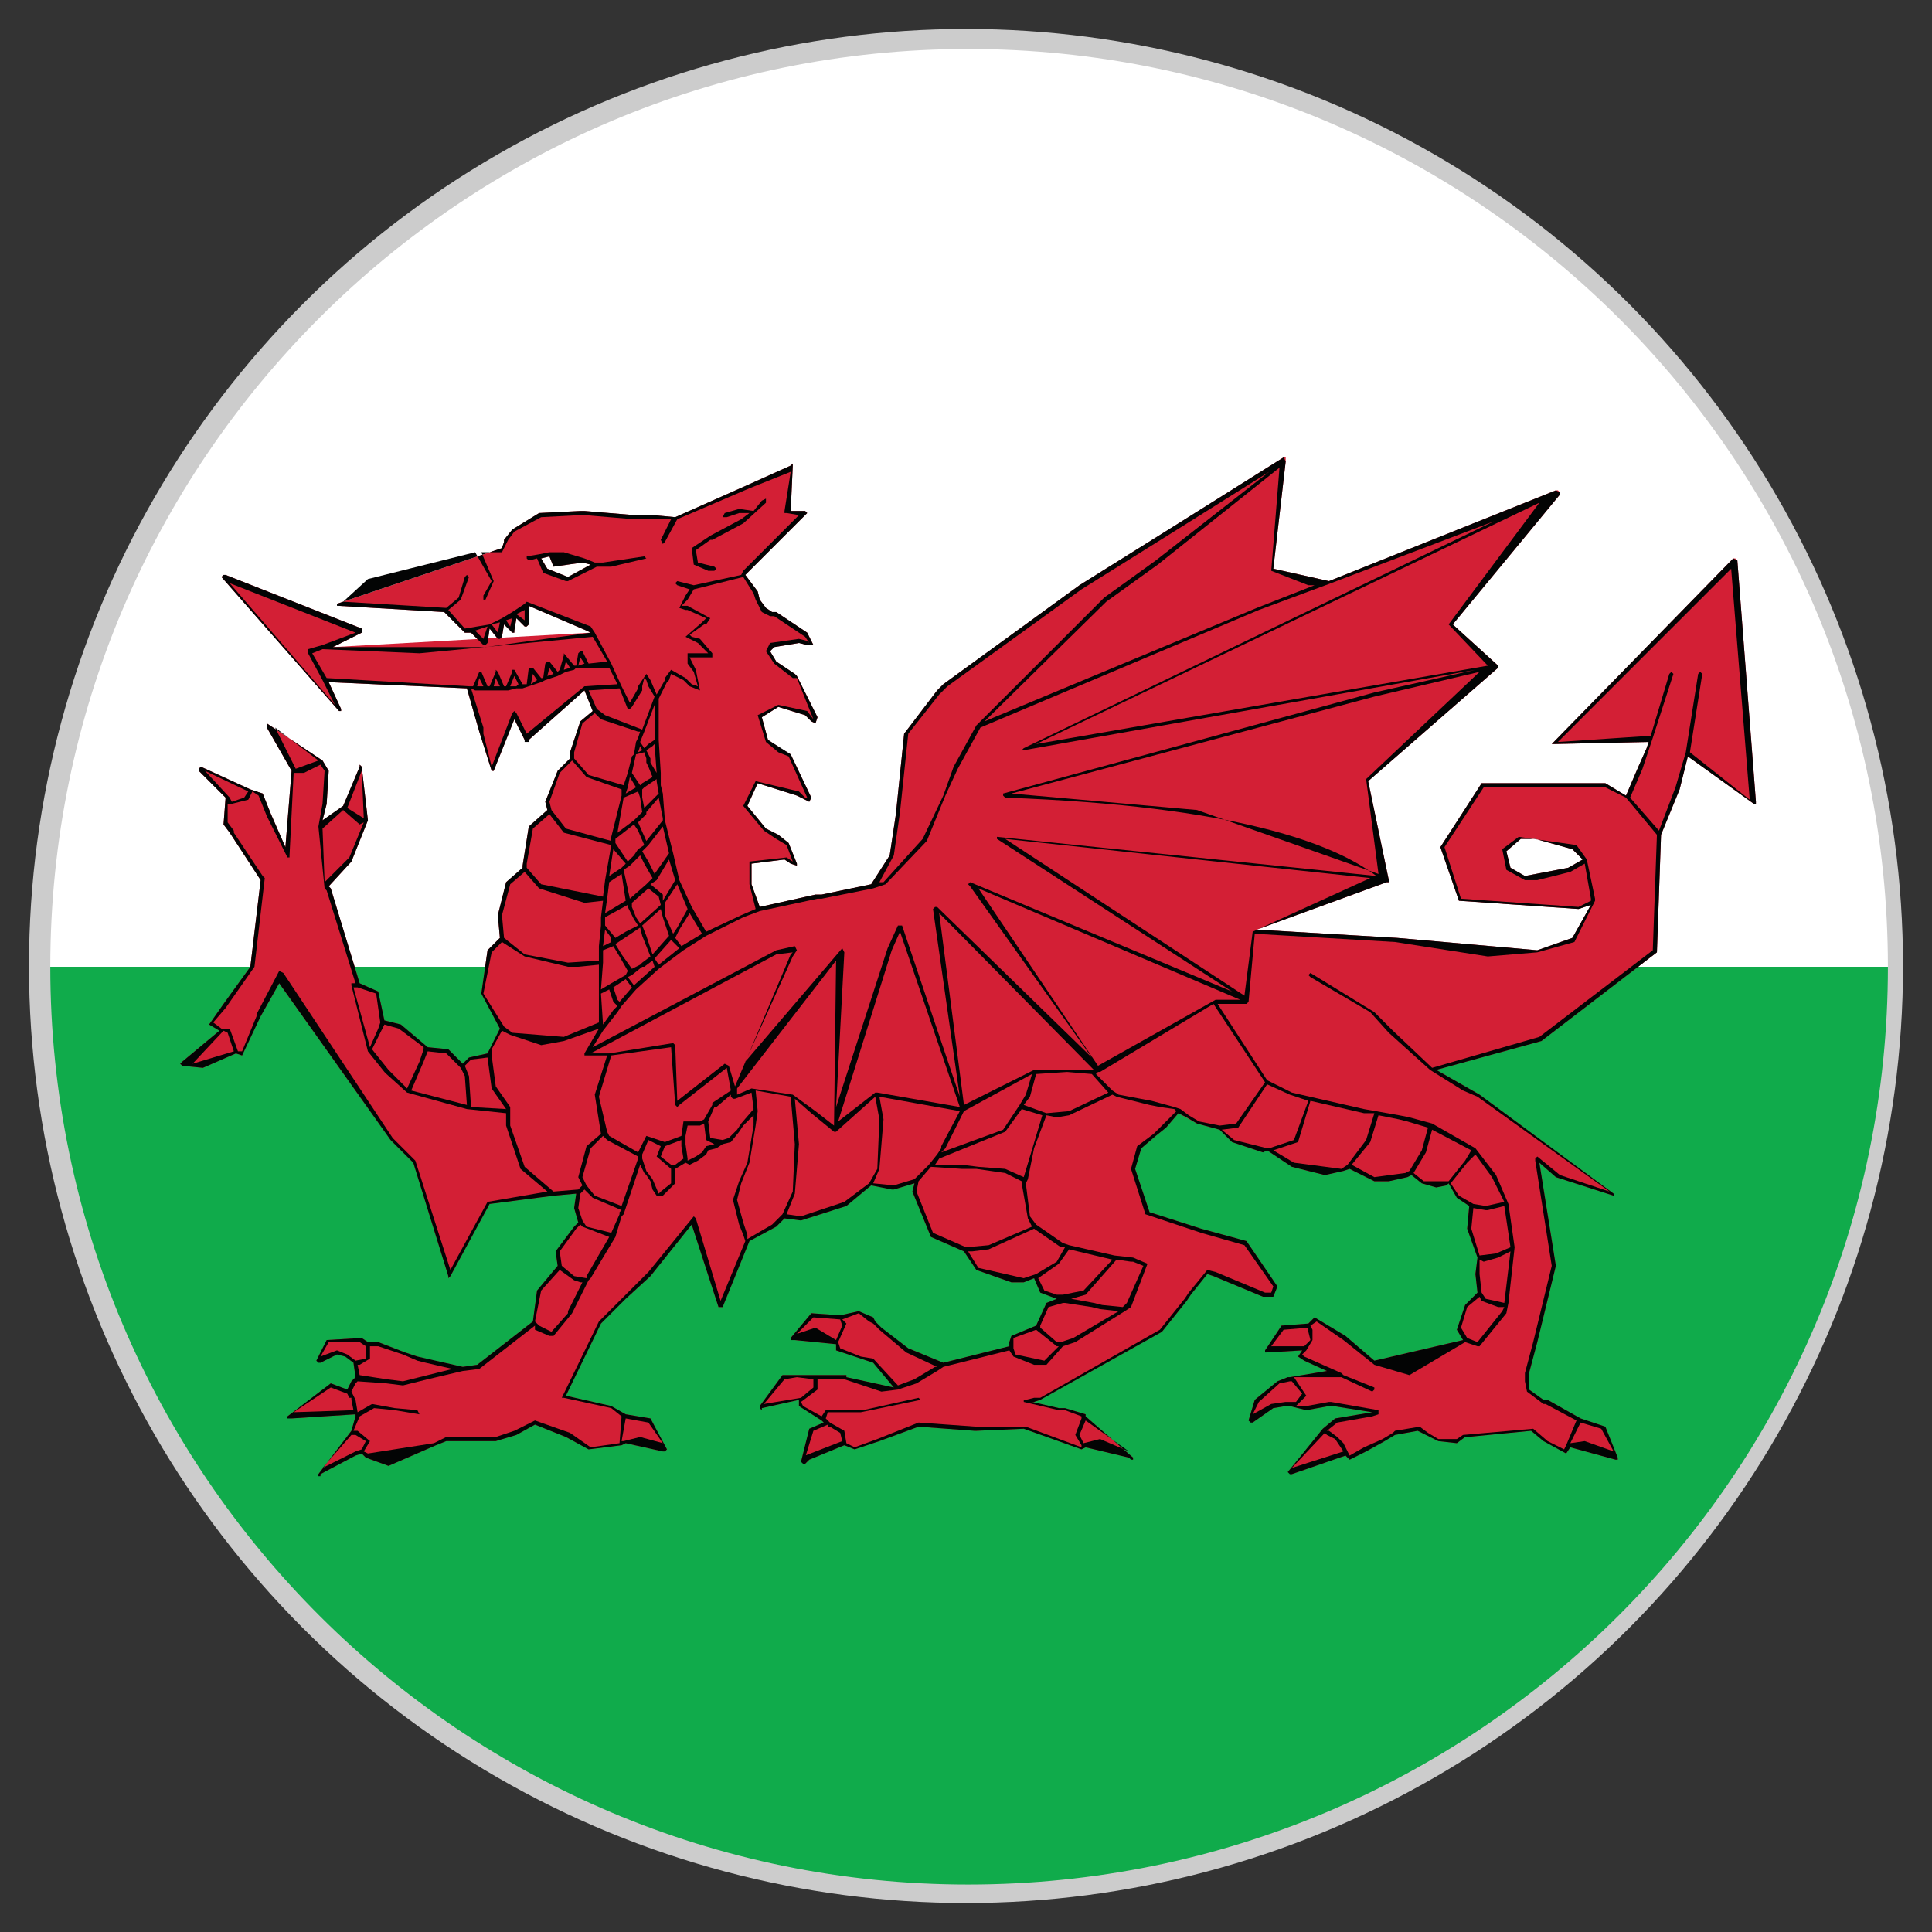
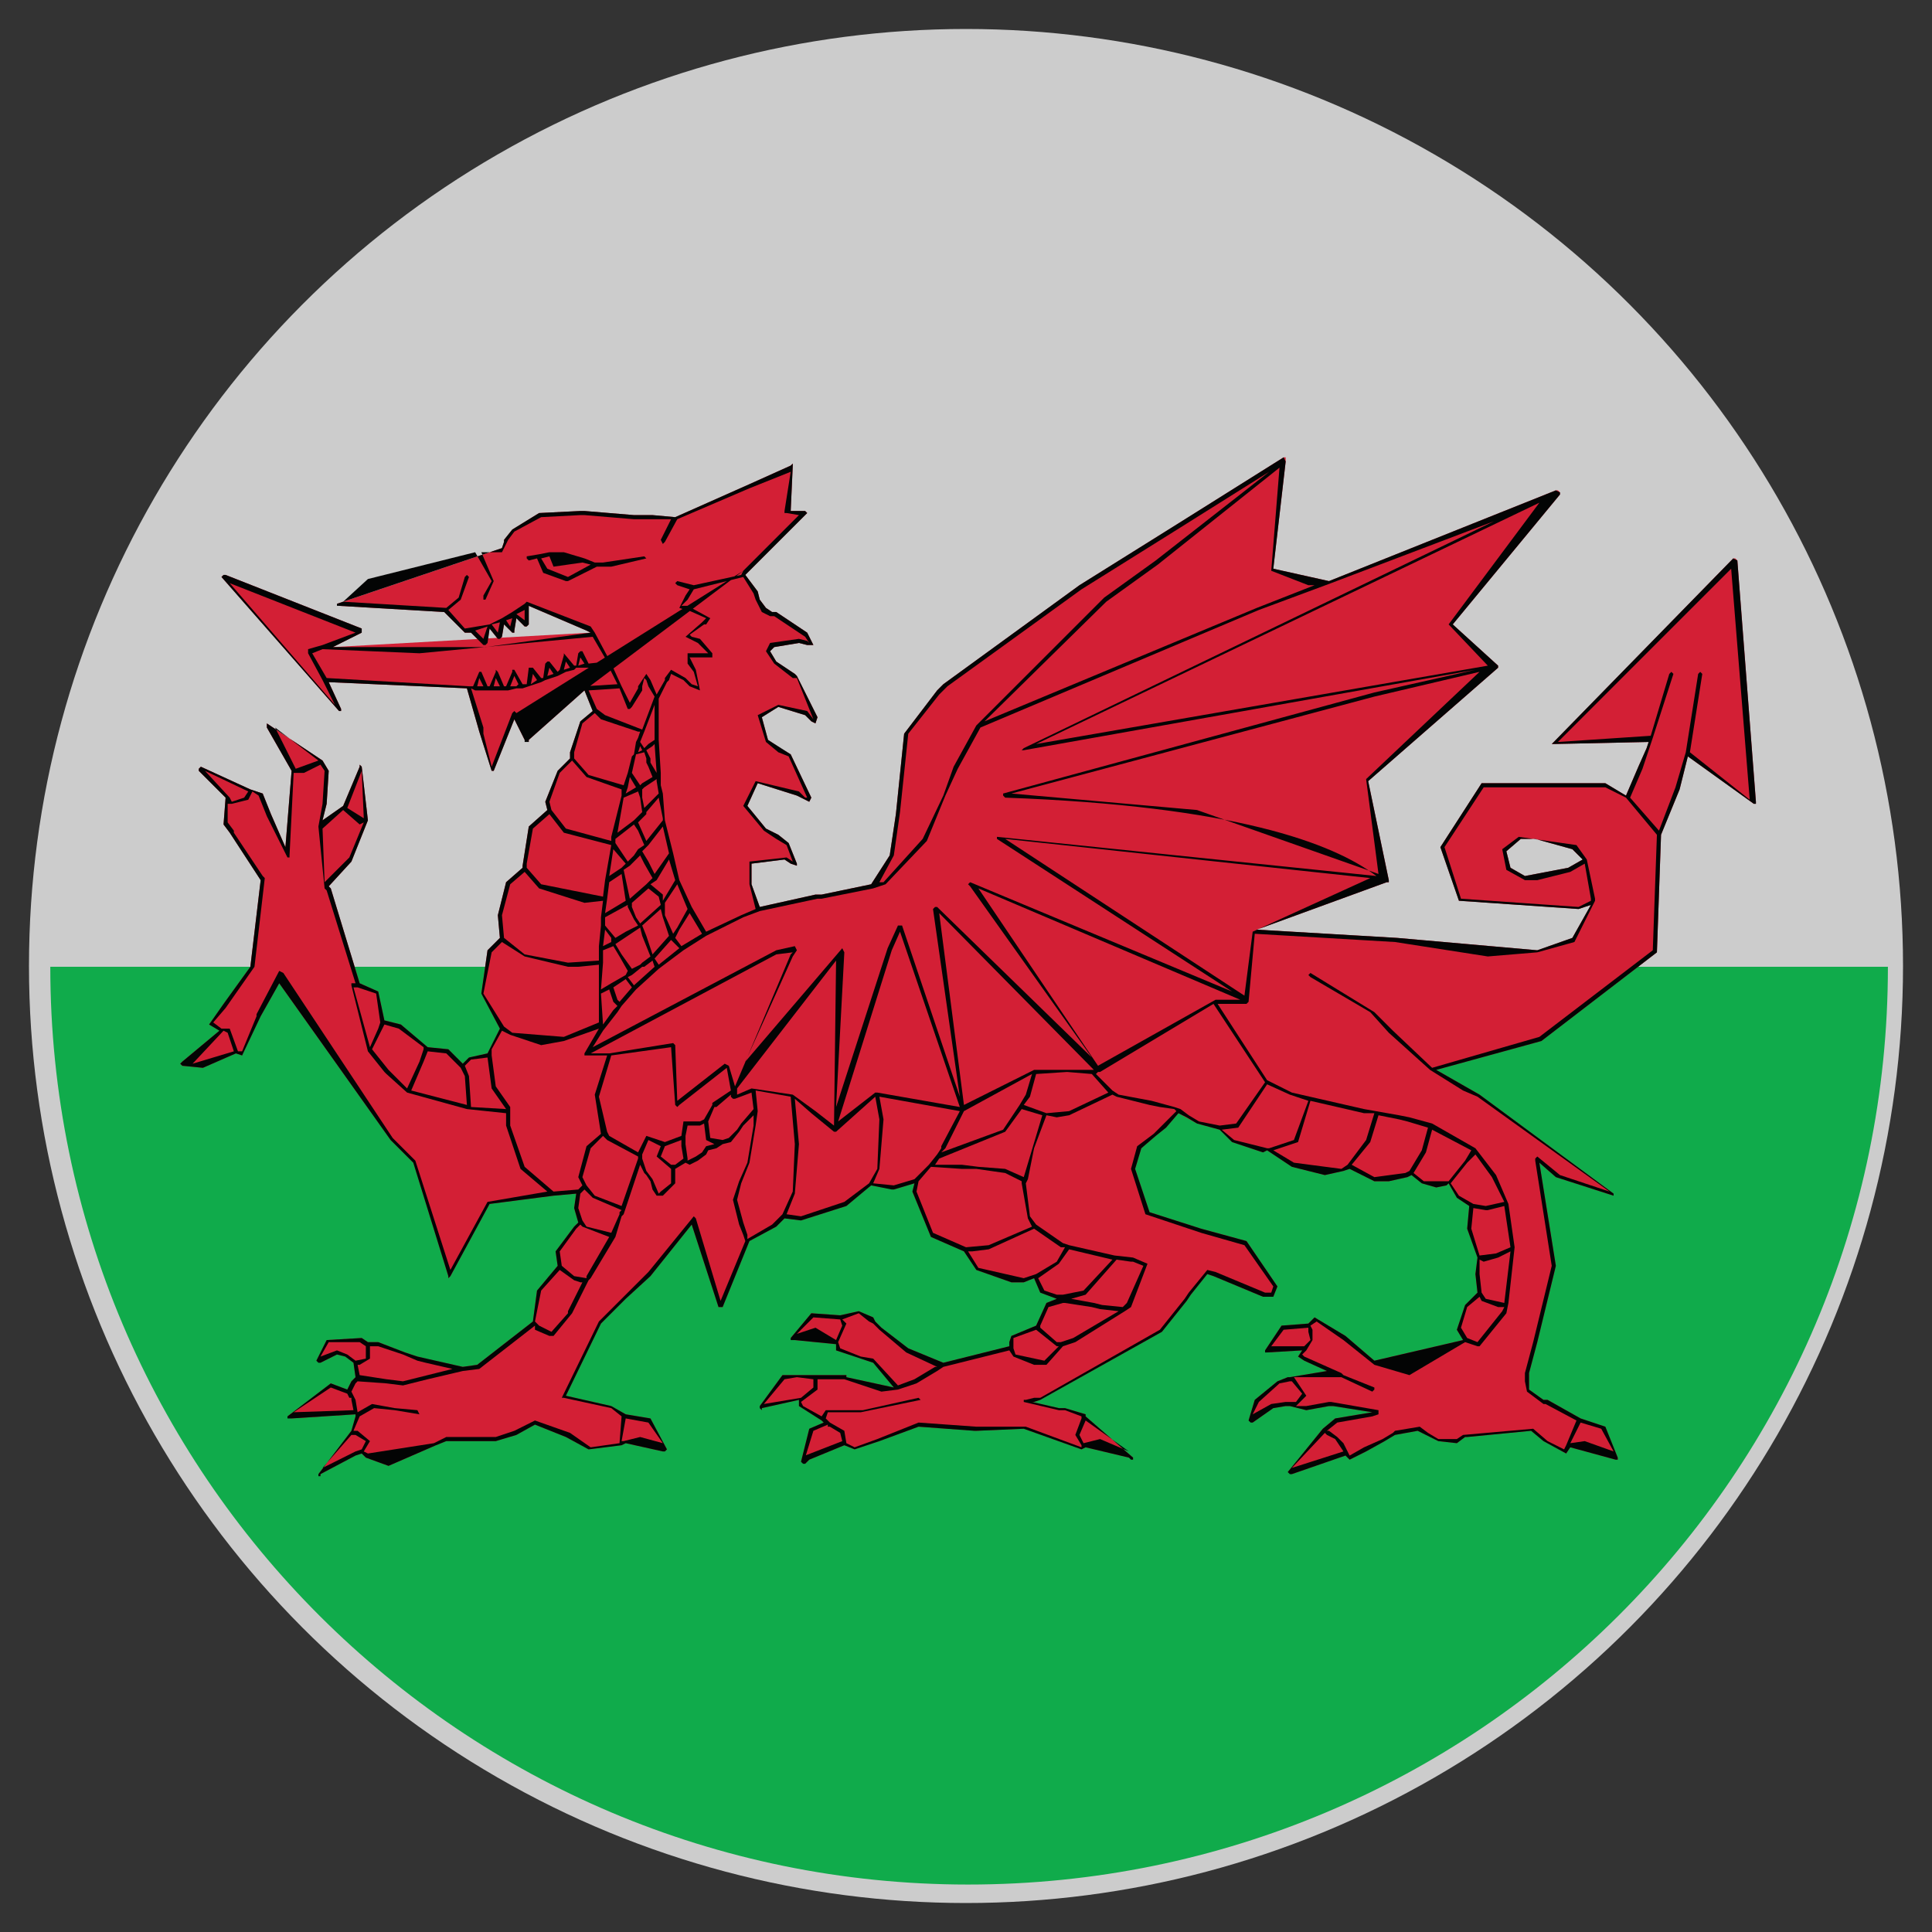
<svg xmlns="http://www.w3.org/2000/svg" width="100%" height="100%" viewBox="0 0 100 100" version="1.1" xml:space="preserve" style="fill-rule:evenodd;clip-rule:evenodd;stroke-linejoin:round;stroke-miterlimit:2;">
  <rect x="0" y="0" width="100" height="100" fill="#333333" stroke="none" />
  <circle id="Ebene_2" cx="50" cy="50" r="48.5" style="fill:rgb(204,204,204);" />
  <g transform="matrix(25.618,0,0,25.618,-1313.52,-442.399)">
    <g id="Ebene_1">
      <g>
        <g transform="matrix(4.167,0,0,4.167,0,0)">
-           <path d="M13.22,4.613L12.329,4.613C12.329,4.367 12.529,4.168 12.774,4.168C13.02,4.168 13.22,4.367 13.22,4.613Z" style="fill:white;fill-rule:nonzero;" />
-         </g>
+           </g>
        <g transform="matrix(4.167,0,0,4.167,0,0)">
          <path d="M13.22,4.613C13.22,4.859 13.02,5.058 12.774,5.058C12.529,5.058 12.329,4.859 12.329,4.613L13.22,4.613Z" style="fill:rgb(16,171,75);fill-rule:nonzero;" />
        </g>
        <g transform="matrix(4.167,0,0,4.167,0,0)">
          <path d="M13.072,4.561L13.065,4.565L13.044,4.569L13.037,4.565L13.035,4.557L13.042,4.551L13.049,4.551L13.067,4.556L13.072,4.561ZM13.156,4.533L13.147,4.416L13.146,4.415L13.145,4.415L13.058,4.504L13.057,4.505L13.058,4.505L13.104,4.504L13.103,4.507L13.099,4.516L13.093,4.53L13.083,4.524L13.023,4.524L13.003,4.555L13.012,4.581L13.07,4.585L13.076,4.583L13.067,4.599L13.05,4.605L12.982,4.599L12.914,4.595L12.977,4.572L12.978,4.572L12.978,4.571L12.968,4.523L13.031,4.468L13.031,4.467L13.009,4.447L13.061,4.384L13.061,4.383L13.06,4.382L13.059,4.382L12.949,4.426L12.922,4.42L12.928,4.368L12.928,4.367L12.928,4.366L12.927,4.366L12.876,4.398L12.828,4.428L12.762,4.476L12.759,4.479L12.743,4.5L12.739,4.539L12.736,4.559L12.727,4.573L12.703,4.578L12.7,4.578L12.673,4.584L12.669,4.573L12.669,4.563L12.685,4.561L12.688,4.563L12.691,4.564L12.691,4.563L12.687,4.553L12.682,4.549L12.676,4.546L12.667,4.535L12.672,4.524L12.691,4.53L12.697,4.533L12.698,4.531L12.688,4.51L12.683,4.507L12.677,4.503L12.674,4.492L12.682,4.487L12.695,4.491L12.698,4.494L12.7,4.495L12.701,4.492L12.691,4.472L12.69,4.471L12.681,4.465L12.678,4.46L12.68,4.458L12.692,4.456L12.696,4.457L12.699,4.457L12.696,4.451L12.681,4.441L12.679,4.441L12.676,4.439L12.673,4.435L12.672,4.431L12.666,4.423L12.667,4.422L12.695,4.394L12.696,4.393L12.695,4.392L12.688,4.392L12.689,4.37L12.689,4.369L12.688,4.37L12.668,4.379L12.632,4.395L12.621,4.394L12.612,4.394L12.588,4.392L12.586,4.392L12.566,4.393L12.553,4.401L12.549,4.406L12.549,4.407L12.548,4.41L12.468,4.437L12.469,4.438L12.52,4.441L12.53,4.451L12.533,4.451L12.539,4.457L12.54,4.457L12.541,4.456L12.542,4.449L12.546,4.454L12.547,4.454L12.548,4.453L12.549,4.447L12.553,4.451L12.554,4.451L12.554,4.45L12.555,4.444L12.559,4.448L12.56,4.448L12.561,4.447L12.561,4.438L12.589,4.45L12.591,4.451L12.466,4.458L12.48,4.451L12.48,4.45L12.48,4.449L12.414,4.423L12.413,4.423L12.412,4.424L12.469,4.489L12.47,4.489L12.47,4.488L12.464,4.475L12.531,4.478L12.537,4.499L12.543,4.518L12.544,4.518L12.554,4.493L12.559,4.503L12.561,4.504L12.561,4.503L12.588,4.479L12.592,4.489L12.586,4.494L12.581,4.509L12.581,4.512L12.575,4.518L12.569,4.533L12.57,4.537L12.561,4.545L12.558,4.564L12.558,4.565L12.55,4.572L12.546,4.588L12.547,4.599L12.541,4.605L12.538,4.626L12.547,4.643L12.542,4.653L12.541,4.655L12.532,4.657L12.529,4.66L12.522,4.653L12.512,4.652L12.499,4.641L12.491,4.639L12.488,4.625L12.479,4.621L12.465,4.575L12.464,4.574L12.475,4.562L12.483,4.542L12.48,4.516L12.479,4.515L12.479,4.516L12.471,4.535L12.461,4.542L12.463,4.534L12.464,4.518L12.461,4.513L12.434,4.495L12.434,4.497L12.446,4.518L12.443,4.555L12.436,4.539L12.432,4.529L12.426,4.527L12.402,4.516L12.401,4.517L12.401,4.518L12.414,4.531L12.413,4.544L12.416,4.548L12.431,4.571L12.426,4.613L12.413,4.631L12.406,4.641L12.411,4.644L12.393,4.659L12.392,4.66L12.393,4.661L12.403,4.662L12.419,4.655L12.422,4.656L12.431,4.637L12.44,4.621L12.494,4.697L12.505,4.708L12.522,4.763L12.522,4.764L12.523,4.763L12.542,4.728L12.573,4.724L12.584,4.723L12.583,4.73L12.585,4.737L12.583,4.739L12.574,4.751L12.575,4.758L12.565,4.77L12.563,4.785L12.536,4.806L12.529,4.807L12.511,4.803L12.507,4.802L12.501,4.8L12.488,4.795L12.483,4.795L12.48,4.793L12.463,4.794L12.458,4.804L12.46,4.805L12.468,4.801L12.472,4.802L12.476,4.805L12.477,4.812L12.475,4.814L12.473,4.818L12.465,4.815L12.444,4.831L12.446,4.832L12.477,4.83L12.477,4.831L12.475,4.838L12.459,4.859L12.46,4.86L12.46,4.859L12.477,4.85L12.48,4.849L12.482,4.851L12.493,4.855L12.516,4.845L12.521,4.843L12.545,4.843L12.555,4.84L12.564,4.835L12.579,4.841L12.59,4.847L12.606,4.845L12.608,4.844L12.626,4.848L12.627,4.848L12.628,4.847L12.62,4.832L12.608,4.83L12.601,4.826L12.579,4.821L12.596,4.786L12.608,4.774L12.62,4.763L12.64,4.738L12.653,4.778L12.655,4.778L12.668,4.746L12.681,4.739L12.685,4.735L12.693,4.736L12.715,4.729L12.727,4.719L12.738,4.721L12.748,4.718L12.747,4.722L12.756,4.744L12.772,4.751L12.778,4.76L12.795,4.766L12.801,4.766L12.806,4.764L12.809,4.771L12.817,4.774L12.812,4.776L12.807,4.787L12.795,4.792L12.794,4.795L12.794,4.797L12.762,4.805L12.745,4.798L12.732,4.788L12.729,4.785L12.728,4.783L12.721,4.78L12.712,4.782L12.698,4.781L12.688,4.793L12.69,4.794L12.71,4.796L12.71,4.799L12.728,4.805L12.738,4.817L12.715,4.812L12.715,4.811L12.699,4.811L12.684,4.811L12.673,4.826L12.674,4.828L12.674,4.827L12.692,4.823L12.692,4.826L12.703,4.833L12.704,4.834L12.697,4.837L12.693,4.853L12.695,4.854L12.697,4.852L12.714,4.845L12.719,4.847L12.731,4.843L12.75,4.836L12.778,4.838L12.801,4.837L12.829,4.847L12.831,4.846L12.852,4.851L12.854,4.852L12.854,4.851L12.831,4.831L12.831,4.83L12.821,4.827L12.818,4.827L12.805,4.824L12.806,4.824L12.809,4.823L12.868,4.79L12.88,4.775L12.882,4.772L12.89,4.762L12.893,4.763L12.917,4.773L12.922,4.773L12.924,4.768L12.909,4.746L12.887,4.74L12.862,4.732L12.855,4.711L12.858,4.701L12.865,4.695L12.87,4.691L12.876,4.684L12.885,4.689L12.896,4.692L12.902,4.698L12.917,4.703L12.919,4.702L12.931,4.71L12.947,4.714L12.956,4.712L12.959,4.711L12.971,4.717L12.978,4.717L12.987,4.715L12.989,4.714L12.994,4.718L13.001,4.72L13.006,4.719L13.007,4.718L13.011,4.725L13.017,4.729L13.016,4.74L13.021,4.754L13.02,4.762L13.021,4.771L13.015,4.777L13.011,4.789L13.014,4.794L12.971,4.804L12.957,4.792L12.942,4.783L12.939,4.786L12.926,4.787L12.918,4.799L12.919,4.8L12.936,4.799L12.934,4.802L12.937,4.804L12.948,4.809L12.93,4.812L12.929,4.812L12.924,4.814L12.913,4.823L12.91,4.833L12.912,4.834L12.922,4.827L12.928,4.826L12.93,4.826L12.938,4.828L12.949,4.826L12.951,4.826L12.97,4.829L12.952,4.832L12.946,4.837L12.929,4.858L12.931,4.859L12.957,4.85L12.959,4.852L12.967,4.848L12.976,4.843L12.981,4.84L12.992,4.838L13.002,4.843L13.011,4.844L13.015,4.841L13.016,4.841L13.047,4.838L13.053,4.843L13.064,4.849L13.066,4.846L13.088,4.852L13.089,4.852L13.089,4.851L13.083,4.836L13.071,4.832L13.055,4.823L13.053,4.823L13.046,4.818L13.046,4.814L13.046,4.81L13.05,4.795L13.059,4.758L13.051,4.708L13.059,4.715L13.087,4.724L13.087,4.723L13.022,4.675L13.015,4.671L13.001,4.663L13.052,4.649L13.108,4.606L13.11,4.549L13.119,4.527L13.123,4.511L13.155,4.534L13.156,4.534L13.156,4.533Z" style="fill:rgb(211,31,53);fill-rule:nonzero;" />
        </g>
        <g transform="matrix(4.167,0,0,4.167,0,0)">
-           <path d="M12.591,4.418L12.58,4.424L12.57,4.42L12.567,4.415L12.571,4.414L12.573,4.419L12.587,4.417L12.591,4.418Z" style="fill:white;fill-rule:nonzero;" />
-         </g>
+           </g>
        <g transform="matrix(4.167,0,0,4.167,0,0)">
-           <path d="M12.648,4.421L12.641,4.418L12.64,4.41L12.649,4.404L12.664,4.396L12.668,4.393L12.663,4.393L12.657,4.395L12.656,4.395L12.655,4.395L12.656,4.393L12.663,4.391L12.67,4.392L12.674,4.387L12.676,4.386L12.676,4.388L12.665,4.398L12.65,4.406L12.649,4.406L12.642,4.411L12.643,4.417L12.651,4.419L12.652,4.42L12.651,4.421L12.648,4.421Z" style="fill:rgb(3,4,4);fill-rule:nonzero;" />
-         </g>
+           </g>
        <g transform="matrix(4.167,0,0,4.167,0,0)">
          <path d="M12.565,4.415L12.561,4.416L12.56,4.415L12.56,4.414L12.566,4.413L12.571,4.412L12.578,4.412L12.588,4.415L12.593,4.417L12.597,4.417L12.617,4.414L12.618,4.415L12.601,4.419L12.596,4.419L12.594,4.419L12.58,4.426L12.579,4.426L12.568,4.422L12.565,4.415ZM12.567,4.415L12.57,4.42L12.58,4.424L12.591,4.418L12.587,4.417L12.573,4.419L12.571,4.414L12.567,4.415Z" style="fill:rgb(3,4,4);fill-rule:nonzero;" />
        </g>
        <g transform="matrix(4.167,0,0,4.167,0,0)">
-           <path d="M12.573,4.724L12.542,4.728L12.523,4.763L12.522,4.764L12.522,4.763L12.505,4.708L12.494,4.697L12.44,4.621L12.431,4.637L12.422,4.656L12.419,4.655L12.403,4.662L12.393,4.661L12.392,4.66L12.393,4.659L12.411,4.644L12.406,4.641L12.413,4.631L12.426,4.613L12.431,4.571L12.416,4.548L12.413,4.544L12.414,4.531L12.401,4.518L12.401,4.517L12.402,4.516L12.426,4.527L12.432,4.529L12.436,4.539L12.443,4.555L12.446,4.518L12.434,4.497L12.434,4.496L12.434,4.495L12.461,4.513L12.464,4.518L12.463,4.534L12.461,4.542L12.471,4.535L12.479,4.516L12.479,4.515L12.48,4.516L12.483,4.542L12.475,4.562L12.464,4.574L12.465,4.575L12.479,4.621L12.488,4.625L12.491,4.639L12.499,4.641L12.512,4.652L12.522,4.653L12.529,4.66L12.532,4.657L12.541,4.655L12.542,4.653L12.547,4.643L12.538,4.626L12.541,4.605L12.547,4.599L12.546,4.588L12.55,4.572L12.558,4.565L12.558,4.564L12.561,4.545L12.57,4.537L12.569,4.533L12.575,4.518L12.581,4.512L12.581,4.509L12.586,4.494L12.592,4.489L12.588,4.479L12.561,4.503L12.561,4.504L12.56,4.504L12.559,4.504L12.559,4.503L12.554,4.493L12.544,4.518L12.543,4.518L12.537,4.499L12.531,4.478L12.464,4.475L12.47,4.488L12.47,4.489L12.469,4.489L12.412,4.424L12.413,4.423L12.414,4.423L12.48,4.449L12.48,4.451L12.466,4.458L12.54,4.458L12.591,4.451L12.589,4.45L12.561,4.438L12.561,4.447L12.56,4.448L12.559,4.448L12.555,4.444L12.554,4.45L12.554,4.451L12.553,4.451L12.549,4.447L12.548,4.453L12.547,4.454L12.546,4.454L12.542,4.449L12.541,4.456L12.54,4.457L12.539,4.457L12.533,4.451L12.53,4.451L12.529,4.45L12.52,4.441L12.469,4.438L12.468,4.438L12.468,4.437L12.548,4.41L12.549,4.407L12.549,4.406L12.553,4.401L12.566,4.393L12.586,4.392L12.588,4.392L12.612,4.394L12.621,4.394L12.632,4.395L12.668,4.379L12.688,4.37L12.689,4.369L12.689,4.37L12.688,4.392L12.695,4.392L12.696,4.393L12.695,4.394L12.667,4.422L12.666,4.423L12.672,4.431L12.673,4.435L12.676,4.439L12.679,4.441L12.681,4.441L12.696,4.451L12.699,4.457L12.696,4.457L12.692,4.456L12.68,4.458L12.678,4.46L12.681,4.465L12.69,4.471L12.691,4.472L12.701,4.492L12.7,4.495L12.698,4.494L12.695,4.491L12.682,4.487L12.674,4.492L12.677,4.503L12.688,4.51L12.698,4.531L12.697,4.533L12.693,4.531L12.691,4.53L12.672,4.524L12.667,4.535L12.676,4.546L12.682,4.549L12.687,4.553L12.691,4.563L12.691,4.564L12.688,4.563L12.685,4.561L12.669,4.563L12.669,4.573L12.673,4.584L12.7,4.578L12.703,4.578L12.727,4.573L12.736,4.559L12.739,4.539L12.743,4.5L12.759,4.479L12.762,4.476L12.828,4.428L12.876,4.398L12.927,4.366L12.928,4.368L12.922,4.42L12.949,4.426L13.059,4.382L13.061,4.383L13.061,4.384L13.009,4.447L13.031,4.467L13.031,4.468L12.968,4.523L12.978,4.571L12.978,4.572L12.977,4.572L12.914,4.595L12.982,4.599L13.05,4.605L13.067,4.599L13.076,4.583L13.07,4.585L13.012,4.581L13.003,4.555L13.023,4.524L13.083,4.524L13.093,4.53L13.099,4.516L13.103,4.507L13.104,4.504L13.058,4.505L13.057,4.505L13.058,4.504L13.145,4.415L13.147,4.416L13.156,4.533L13.156,4.534L13.155,4.534L13.123,4.511L13.119,4.527L13.11,4.549L13.108,4.606L13.052,4.649L13.001,4.663L13.022,4.675L13.087,4.723L13.087,4.724L13.059,4.715L13.051,4.708L13.059,4.758L13.05,4.795L13.046,4.81L13.046,4.818L13.053,4.823L13.055,4.823L13.071,4.832L13.083,4.836L13.089,4.851L13.089,4.852L13.088,4.852L13.066,4.846L13.064,4.849L13.053,4.843L13.047,4.838L13.016,4.841L13.015,4.841L13.011,4.844L13.002,4.843L12.996,4.84L12.992,4.838L12.981,4.84L12.976,4.843L12.967,4.848L12.959,4.852L12.958,4.851L12.957,4.85L12.931,4.859L12.93,4.859L12.929,4.858L12.946,4.837L12.952,4.832L12.97,4.829L12.951,4.826L12.949,4.826L12.938,4.828L12.93,4.826L12.929,4.826L12.928,4.826L12.922,4.827L12.912,4.834L12.911,4.834L12.91,4.833L12.913,4.823L12.924,4.814L12.929,4.812L12.93,4.812L12.948,4.809L12.937,4.804L12.934,4.802L12.936,4.799L12.919,4.8L12.918,4.8L12.918,4.799L12.926,4.787L12.939,4.786L12.942,4.783L12.957,4.792L12.971,4.804L13.014,4.794L13.011,4.789L13.015,4.777L13.021,4.771L13.02,4.762L13.021,4.754L13.016,4.74L13.017,4.729L13.011,4.725L13.007,4.718L13.006,4.719L13.001,4.72L12.994,4.718L12.989,4.714L12.987,4.715L12.978,4.717L12.971,4.717L12.959,4.711L12.956,4.712L12.947,4.714L12.931,4.71L12.919,4.702L12.917,4.703L12.902,4.698L12.896,4.692L12.885,4.689L12.88,4.686L12.876,4.684L12.87,4.691L12.865,4.695L12.858,4.701L12.855,4.711L12.862,4.732L12.887,4.74L12.909,4.746L12.924,4.768L12.922,4.773L12.917,4.773L12.893,4.763L12.89,4.762L12.882,4.772L12.88,4.775L12.868,4.79L12.809,4.823L12.806,4.824L12.805,4.824L12.818,4.827L12.821,4.827L12.831,4.83L12.831,4.831L12.854,4.851L12.854,4.852L12.853,4.852L12.852,4.851L12.831,4.846L12.829,4.847L12.801,4.837L12.778,4.838L12.777,4.838L12.75,4.836L12.731,4.843L12.719,4.847L12.714,4.845L12.697,4.852L12.695,4.854L12.694,4.854L12.693,4.853L12.697,4.837L12.704,4.834L12.703,4.833L12.692,4.826L12.692,4.823L12.674,4.827L12.674,4.828L12.673,4.827L12.673,4.826L12.684,4.811L12.715,4.811L12.715,4.812L12.738,4.817L12.728,4.805L12.722,4.803L12.71,4.799L12.71,4.796L12.69,4.794L12.689,4.794L12.688,4.794L12.688,4.793L12.698,4.781L12.712,4.782L12.721,4.78L12.728,4.783L12.729,4.785L12.732,4.788L12.745,4.798L12.762,4.805L12.794,4.797L12.794,4.795L12.795,4.792L12.807,4.787L12.812,4.776L12.817,4.774L12.809,4.771L12.806,4.764L12.801,4.766L12.795,4.766L12.778,4.76L12.772,4.751L12.756,4.744L12.747,4.722L12.748,4.718L12.738,4.721L12.737,4.721L12.727,4.719L12.715,4.729L12.693,4.736L12.685,4.735L12.681,4.739L12.668,4.746L12.655,4.778L12.654,4.778L12.653,4.778L12.64,4.738L12.62,4.763L12.608,4.774L12.596,4.786L12.579,4.821L12.601,4.826L12.608,4.83L12.62,4.832L12.628,4.847L12.627,4.848L12.626,4.848L12.608,4.844L12.606,4.845L12.59,4.847L12.579,4.841L12.564,4.835L12.555,4.84L12.545,4.843L12.521,4.843L12.516,4.845L12.493,4.855L12.482,4.851L12.48,4.849L12.477,4.85L12.46,4.859L12.46,4.86L12.459,4.86L12.459,4.859L12.475,4.838L12.477,4.831L12.477,4.83L12.446,4.832L12.445,4.832L12.444,4.832L12.444,4.831L12.465,4.815L12.473,4.818L12.475,4.814L12.477,4.812L12.476,4.805L12.472,4.802L12.468,4.801L12.46,4.805L12.459,4.805L12.458,4.804L12.463,4.794L12.48,4.793L12.483,4.795L12.488,4.795L12.501,4.8L12.507,4.802L12.529,4.807L12.536,4.806L12.563,4.785L12.565,4.77L12.575,4.758L12.574,4.751L12.583,4.739L12.585,4.737L12.583,4.73L12.584,4.723L12.573,4.724ZM12.57,4.722L12.557,4.711L12.55,4.69L12.55,4.688L12.55,4.684L12.531,4.682L12.502,4.674L12.492,4.665L12.491,4.664L12.483,4.654L12.475,4.622L12.475,4.621L12.477,4.621L12.463,4.576L12.462,4.575L12.459,4.545L12.461,4.534L12.462,4.518L12.46,4.515L12.452,4.519L12.447,4.519L12.445,4.559L12.445,4.56L12.444,4.56L12.434,4.54L12.43,4.53L12.427,4.528L12.425,4.532L12.417,4.534L12.416,4.534L12.415,4.534L12.415,4.543L12.418,4.547L12.418,4.548L12.432,4.569L12.433,4.57L12.428,4.613L12.414,4.633L12.408,4.64L12.412,4.643L12.416,4.643L12.42,4.654L12.422,4.654L12.429,4.637L12.429,4.636L12.44,4.615L12.442,4.616L12.495,4.696L12.506,4.707L12.523,4.76L12.541,4.727L12.57,4.722ZM12.665,4.421L12.692,4.394L12.686,4.393L12.685,4.393L12.685,4.392L12.688,4.373L12.668,4.381L12.633,4.396L12.627,4.407L12.626,4.408L12.625,4.406L12.63,4.396L12.62,4.396L12.612,4.396L12.588,4.394L12.586,4.394L12.567,4.395L12.554,4.402L12.551,4.406L12.55,4.408L12.548,4.412L12.538,4.412L12.544,4.426L12.54,4.435L12.539,4.435L12.539,4.433L12.543,4.426L12.535,4.412L12.483,4.425L12.471,4.436L12.521,4.439L12.527,4.434L12.53,4.424L12.531,4.423L12.532,4.424L12.528,4.435L12.522,4.44L12.53,4.449L12.542,4.447L12.548,4.444L12.553,4.441L12.559,4.437L12.56,4.436L12.591,4.448L12.593,4.451L12.601,4.466L12.606,4.477L12.61,4.485L12.614,4.478L12.614,4.477L12.618,4.471L12.62,4.474L12.623,4.481L12.627,4.474L12.627,4.473L12.63,4.469L12.637,4.473L12.64,4.476L12.643,4.477L12.641,4.47L12.638,4.466L12.638,4.461L12.648,4.461L12.643,4.456L12.639,4.454L12.637,4.453L12.645,4.446L12.646,4.445L12.647,4.444L12.638,4.44L12.637,4.44L12.634,4.439L12.636,4.435L12.637,4.433L12.639,4.43L12.633,4.428L12.632,4.427L12.633,4.426L12.641,4.428L12.664,4.423L12.665,4.421ZM12.555,4.49L12.56,4.5L12.588,4.477L12.604,4.476L12.6,4.468L12.59,4.468L12.584,4.468L12.583,4.469L12.579,4.47L12.577,4.471L12.575,4.472L12.569,4.474L12.567,4.475L12.558,4.478L12.555,4.478L12.551,4.479L12.548,4.479L12.543,4.479L12.535,4.479L12.533,4.478L12.539,4.497L12.539,4.5L12.543,4.516L12.553,4.49L12.554,4.489L12.555,4.49ZM12.555,4.442L12.559,4.445L12.559,4.44L12.555,4.442ZM12.555,4.477L12.556,4.476L12.554,4.472L12.552,4.477L12.555,4.477ZM12.554,4.838L12.564,4.833L12.581,4.839L12.591,4.846L12.605,4.844L12.606,4.831L12.601,4.827L12.578,4.822L12.577,4.822L12.595,4.785L12.607,4.773L12.619,4.761L12.641,4.734L12.642,4.735L12.654,4.775L12.666,4.746L12.665,4.743L12.663,4.738L12.66,4.726L12.663,4.717L12.667,4.708L12.67,4.69L12.67,4.685L12.665,4.69L12.663,4.693L12.659,4.698L12.655,4.699L12.652,4.701L12.648,4.702L12.647,4.704L12.643,4.707L12.639,4.709L12.637,4.708L12.632,4.711L12.632,4.718L12.626,4.724L12.624,4.724L12.623,4.724L12.621,4.721L12.62,4.717L12.618,4.714L12.617,4.713L12.615,4.709L12.608,4.73L12.607,4.733L12.606,4.734L12.603,4.744L12.591,4.764L12.59,4.765L12.582,4.781L12.573,4.792L12.571,4.792L12.564,4.789L12.564,4.787L12.537,4.808L12.529,4.809L12.512,4.813L12.5,4.816L12.492,4.815L12.478,4.814L12.477,4.815L12.475,4.819L12.477,4.823L12.478,4.829L12.485,4.825L12.496,4.827L12.507,4.828L12.508,4.83L12.496,4.828L12.486,4.827L12.479,4.831L12.476,4.838L12.478,4.838L12.484,4.843L12.481,4.848L12.483,4.849L12.515,4.844L12.521,4.841L12.545,4.841L12.554,4.838ZM12.553,4.645L12.578,4.647L12.595,4.64L12.595,4.625L12.595,4.612L12.585,4.613L12.58,4.613L12.559,4.608L12.548,4.601L12.543,4.606L12.539,4.626L12.549,4.642L12.553,4.645ZM12.552,4.69L12.559,4.71L12.573,4.722L12.585,4.721L12.587,4.719L12.585,4.715L12.589,4.7L12.596,4.694L12.593,4.675L12.599,4.656L12.589,4.656L12.588,4.656L12.588,4.655L12.595,4.643L12.578,4.649L12.567,4.651L12.552,4.646L12.548,4.644L12.543,4.653L12.543,4.656L12.545,4.671L12.552,4.681L12.552,4.69ZM12.552,4.448L12.553,4.444L12.55,4.445L12.552,4.448ZM12.559,4.607L12.58,4.611L12.595,4.61L12.595,4.604L12.595,4.603L12.596,4.593L12.596,4.589L12.597,4.581L12.588,4.582L12.566,4.575L12.559,4.567L12.552,4.573L12.548,4.588L12.549,4.599L12.559,4.607ZM12.56,4.476L12.561,4.468L12.563,4.468L12.567,4.473L12.568,4.473L12.569,4.466L12.57,4.465L12.571,4.465L12.575,4.47L12.576,4.469L12.578,4.462L12.578,4.461L12.583,4.467L12.584,4.467L12.585,4.461L12.586,4.46L12.587,4.46L12.59,4.466L12.599,4.465L12.592,4.453L12.508,4.461L12.461,4.459L12.456,4.461L12.463,4.473L12.532,4.477L12.534,4.477L12.537,4.47L12.538,4.47L12.541,4.477L12.542,4.477L12.545,4.47L12.545,4.469L12.546,4.47L12.549,4.477L12.55,4.477L12.553,4.47L12.553,4.469L12.554,4.469L12.558,4.476L12.56,4.476ZM12.56,4.563L12.56,4.565L12.567,4.573L12.597,4.579L12.598,4.571L12.601,4.554L12.578,4.548L12.571,4.539L12.563,4.546L12.56,4.563ZM12.567,4.77L12.564,4.785L12.566,4.787L12.572,4.79L12.58,4.781L12.58,4.78L12.587,4.766L12.586,4.766L12.583,4.765L12.576,4.76L12.567,4.77ZM12.565,4.474L12.563,4.471L12.562,4.476L12.565,4.474ZM12.572,4.537L12.579,4.546L12.601,4.552L12.601,4.55L12.606,4.53L12.606,4.529L12.606,4.527L12.589,4.521L12.582,4.513L12.576,4.519L12.571,4.533L12.572,4.537ZM12.573,4.471L12.571,4.468L12.57,4.472L12.573,4.471ZM12.578,4.469L12.581,4.468L12.579,4.465L12.578,4.469ZM12.583,4.509L12.583,4.512L12.59,4.52L12.607,4.525L12.609,4.519L12.611,4.511L12.612,4.51L12.613,4.504L12.614,4.502L12.615,4.499L12.614,4.499L12.596,4.493L12.593,4.49L12.587,4.495L12.583,4.509ZM12.584,4.74L12.576,4.751L12.577,4.758L12.583,4.763L12.589,4.764L12.589,4.763L12.6,4.744L12.587,4.739L12.586,4.738L12.584,4.74ZM12.587,4.736L12.589,4.739L12.601,4.742L12.605,4.733L12.605,4.732L12.606,4.731L12.592,4.725L12.588,4.721L12.586,4.723L12.585,4.73L12.587,4.736ZM12.591,4.701L12.587,4.715L12.589,4.719L12.593,4.724L12.606,4.729L12.614,4.706L12.614,4.705L12.599,4.697L12.597,4.695L12.591,4.701ZM12.585,4.467L12.588,4.466L12.586,4.463L12.585,4.467ZM12.681,4.607L12.591,4.655L12.6,4.655L12.631,4.65L12.632,4.651L12.633,4.678L12.656,4.66L12.658,4.661L12.661,4.671L12.688,4.607L12.689,4.606L12.681,4.607ZM12.597,4.605L12.597,4.611L12.596,4.624L12.601,4.621L12.608,4.617L12.609,4.615L12.605,4.608L12.602,4.603L12.597,4.605ZM12.592,4.652L12.681,4.605L12.69,4.603L12.691,4.605L12.689,4.608L12.666,4.659L12.713,4.604L12.714,4.606L12.71,4.681L12.735,4.604L12.74,4.593L12.742,4.593L12.77,4.676L12.757,4.585L12.758,4.584L12.759,4.584L12.834,4.657L12.775,4.574L12.774,4.573L12.775,4.572L12.902,4.625L12.788,4.551L12.788,4.55L12.972,4.569C12.951,4.553 12.903,4.535 12.792,4.531L12.791,4.53L12.791,4.529L12.971,4.48L13.02,4.469L12.801,4.508L12.8,4.508L12.801,4.507L13.029,4.397L12.95,4.427L12.915,4.44L12.78,4.497L12.769,4.517L12.763,4.53L12.754,4.552L12.734,4.573L12.728,4.575L12.703,4.58L12.701,4.58L12.673,4.586L12.665,4.589L12.647,4.598L12.636,4.605L12.624,4.614L12.613,4.624L12.606,4.632L12.604,4.635L12.597,4.644L12.592,4.652ZM12.59,4.479L12.594,4.488L12.598,4.491L12.616,4.498L12.622,4.482L12.619,4.477L12.618,4.474L12.617,4.473L12.616,4.477L12.616,4.479L12.611,4.487L12.61,4.488L12.609,4.488L12.605,4.478L12.59,4.479ZM12.6,4.572L12.599,4.58L12.598,4.587L12.608,4.581L12.606,4.568L12.6,4.572ZM12.597,4.641L12.602,4.634L12.604,4.632L12.602,4.63L12.6,4.624L12.596,4.626L12.597,4.641ZM12.601,4.599L12.598,4.595L12.597,4.603L12.601,4.601L12.601,4.6L12.601,4.599ZM12.601,4.656L12.595,4.676L12.599,4.693L12.6,4.695L12.614,4.703L12.618,4.695L12.627,4.698L12.635,4.695L12.636,4.688L12.644,4.688L12.646,4.687L12.65,4.68L12.65,4.679L12.659,4.673L12.657,4.662L12.634,4.68L12.633,4.681L12.632,4.68L12.63,4.652L12.601,4.656ZM12.6,4.569L12.606,4.565L12.608,4.563L12.602,4.556L12.6,4.569ZM12.612,4.544L12.603,4.551L12.603,4.553L12.609,4.562L12.612,4.559L12.614,4.556L12.617,4.554L12.614,4.547L12.612,4.544ZM12.609,4.583L12.598,4.589L12.598,4.593L12.603,4.599L12.608,4.596L12.614,4.593L12.612,4.59L12.609,4.584L12.609,4.583ZM12.602,4.623L12.604,4.629L12.605,4.63L12.611,4.623L12.608,4.619L12.602,4.623ZM12.609,4.598L12.603,4.602L12.606,4.607L12.611,4.614L12.615,4.612L12.616,4.611L12.62,4.608L12.616,4.598L12.615,4.594L12.609,4.598ZM12.608,4.832L12.606,4.843L12.607,4.843L12.615,4.841L12.626,4.844L12.619,4.834L12.608,4.832ZM12.61,4.564L12.607,4.566L12.61,4.58L12.618,4.573L12.621,4.57L12.617,4.563L12.615,4.559L12.614,4.56L12.61,4.564ZM12.604,4.548L12.612,4.542L12.616,4.538L12.615,4.531L12.614,4.528L12.607,4.531L12.604,4.548ZM12.609,4.618L12.612,4.622L12.622,4.613L12.621,4.61L12.617,4.613L12.616,4.613L12.611,4.617L12.609,4.618ZM12.61,4.521L12.609,4.526L12.608,4.529L12.613,4.526L12.61,4.521ZM12.611,4.582L12.611,4.584L12.613,4.589L12.615,4.592L12.625,4.583L12.624,4.579L12.619,4.575L12.611,4.582ZM12.618,4.539L12.614,4.543L12.618,4.552L12.626,4.542L12.626,4.541L12.624,4.531L12.618,4.538L12.618,4.539ZM12.613,4.51L12.611,4.519L12.615,4.525L12.616,4.524L12.621,4.521L12.619,4.516L12.618,4.514L12.618,4.512L12.617,4.509L12.613,4.51ZM12.614,4.509L12.616,4.508L12.615,4.506L12.614,4.509ZM12.619,4.554L12.616,4.557L12.619,4.562L12.622,4.568L12.629,4.558L12.626,4.545L12.619,4.554ZM12.615,4.504L12.617,4.507L12.619,4.505L12.622,4.503L12.622,4.486L12.617,4.499L12.615,4.504ZM12.62,4.573L12.626,4.578L12.626,4.581L12.632,4.571L12.629,4.561L12.623,4.571L12.62,4.573ZM12.616,4.593L12.618,4.598L12.621,4.607L12.629,4.598L12.626,4.589L12.625,4.585L12.616,4.593ZM12.616,4.706L12.618,4.712L12.621,4.716L12.624,4.723L12.625,4.722L12.63,4.718L12.63,4.711L12.623,4.705L12.625,4.7L12.619,4.697L12.616,4.704L12.616,4.706ZM12.616,4.531L12.617,4.536L12.624,4.529L12.623,4.523L12.623,4.522L12.617,4.526L12.616,4.527L12.616,4.531ZM12.622,4.505L12.621,4.506L12.618,4.508L12.62,4.512L12.62,4.514L12.623,4.519L12.622,4.505ZM12.622,4.609L12.624,4.612L12.634,4.604L12.63,4.6L12.622,4.609ZM12.624,4.483L12.624,4.503L12.625,4.519L12.625,4.525L12.626,4.529L12.627,4.542L12.631,4.558L12.634,4.571L12.64,4.584L12.647,4.596L12.664,4.588L12.671,4.585L12.668,4.573L12.668,4.562L12.686,4.56L12.689,4.562L12.686,4.554L12.681,4.551L12.675,4.547L12.665,4.535L12.671,4.523L12.692,4.528L12.695,4.531L12.696,4.531L12.687,4.511L12.682,4.509L12.676,4.504L12.672,4.491L12.682,4.486L12.696,4.489L12.699,4.493L12.691,4.473L12.689,4.473L12.68,4.466L12.676,4.46L12.678,4.456L12.692,4.454L12.696,4.455L12.697,4.456L12.695,4.453L12.68,4.443L12.678,4.443L12.674,4.441L12.671,4.435L12.67,4.432L12.665,4.424L12.641,4.43L12.638,4.435L12.637,4.436L12.635,4.438L12.638,4.438L12.649,4.444L12.647,4.447L12.646,4.447L12.639,4.452L12.64,4.453L12.644,4.454L12.65,4.461L12.65,4.463L12.647,4.463L12.645,4.463L12.639,4.463L12.642,4.469L12.644,4.479L12.639,4.477L12.636,4.474L12.63,4.471L12.629,4.474L12.628,4.475L12.624,4.483ZM12.627,4.583L12.627,4.588L12.631,4.597L12.633,4.594L12.638,4.585L12.633,4.573L12.627,4.582L12.627,4.583ZM12.635,4.697L12.627,4.7L12.625,4.705L12.63,4.709L12.632,4.709L12.636,4.706L12.635,4.7L12.635,4.697ZM12.639,4.587L12.634,4.595L12.632,4.599L12.635,4.603L12.645,4.597L12.639,4.587ZM12.638,4.706L12.638,4.707L12.642,4.705L12.645,4.703L12.647,4.7L12.651,4.699L12.647,4.697L12.646,4.689L12.644,4.69L12.643,4.69L12.638,4.69L12.637,4.695L12.637,4.699L12.638,4.706ZM12.652,4.681L12.651,4.681L12.648,4.688L12.649,4.696L12.655,4.697L12.658,4.696L12.662,4.692L12.664,4.689L12.67,4.682L12.669,4.674L12.661,4.677L12.66,4.677L12.659,4.676L12.659,4.675L12.652,4.681ZM12.662,4.675L12.669,4.672L12.689,4.675L12.7,4.683L12.709,4.69L12.71,4.61L12.662,4.672L12.662,4.675ZM12.668,4.708L12.664,4.718L12.662,4.726L12.665,4.737L12.667,4.743L12.667,4.745L12.679,4.738L12.684,4.733L12.689,4.722L12.69,4.699L12.688,4.676L12.671,4.673L12.672,4.683L12.671,4.69L12.668,4.708ZM12.675,4.825L12.693,4.822L12.699,4.817L12.699,4.813L12.691,4.812L12.685,4.813L12.675,4.825ZM12.69,4.723L12.686,4.733L12.693,4.734L12.714,4.727L12.726,4.718L12.73,4.711L12.731,4.687L12.729,4.676L12.71,4.693L12.709,4.693L12.698,4.684L12.69,4.677L12.692,4.699L12.69,4.723ZM12.699,4.783L12.691,4.791L12.7,4.788L12.71,4.794L12.713,4.787L12.712,4.784L12.699,4.783ZM12.701,4.818L12.693,4.824L12.694,4.826L12.703,4.831L12.705,4.828L12.723,4.828L12.75,4.822L12.751,4.823L12.722,4.829L12.706,4.829L12.705,4.832L12.707,4.834L12.714,4.838L12.715,4.844L12.719,4.846L12.73,4.842L12.75,4.834L12.778,4.836L12.802,4.836L12.829,4.846L12.829,4.845L12.826,4.84L12.829,4.832L12.829,4.831L12.821,4.828L12.818,4.828L12.801,4.824L12.801,4.823L12.802,4.823L12.806,4.822L12.809,4.822L12.867,4.789L12.879,4.774L12.881,4.771L12.89,4.76L12.894,4.761L12.918,4.771L12.921,4.771L12.922,4.768L12.908,4.748L12.887,4.742L12.86,4.733L12.853,4.711L12.856,4.7L12.864,4.694L12.869,4.689L12.875,4.683L12.874,4.682L12.867,4.681L12.862,4.68L12.846,4.676L12.844,4.675L12.823,4.685L12.817,4.686L12.812,4.685L12.806,4.701L12.803,4.716L12.802,4.718L12.804,4.734L12.807,4.738L12.82,4.747L12.823,4.748L12.845,4.753L12.854,4.754L12.861,4.757L12.853,4.778L12.85,4.78L12.826,4.795L12.82,4.797L12.812,4.806L12.806,4.806L12.796,4.802L12.794,4.799L12.762,4.807L12.759,4.809L12.749,4.815L12.74,4.818L12.732,4.819L12.714,4.813L12.701,4.813L12.701,4.818ZM12.699,4.838L12.695,4.851L12.695,4.85L12.713,4.843L12.712,4.839L12.707,4.836L12.706,4.836L12.706,4.835L12.699,4.838ZM12.711,4.688L12.729,4.674L12.73,4.674L12.77,4.681L12.741,4.596L12.737,4.605L12.711,4.688ZM12.712,4.798L12.722,4.802L12.728,4.803L12.74,4.816L12.748,4.813L12.758,4.807L12.759,4.807L12.744,4.8L12.731,4.789L12.728,4.786L12.726,4.785L12.721,4.781L12.713,4.784L12.715,4.786L12.711,4.795L12.712,4.798ZM12.733,4.687L12.731,4.711L12.728,4.718L12.738,4.719L12.748,4.716L12.755,4.709L12.759,4.704L12.761,4.701L12.761,4.7L12.77,4.683L12.731,4.676L12.733,4.687ZM12.738,4.559L12.731,4.572L12.733,4.572L12.752,4.551L12.762,4.53L12.767,4.516L12.778,4.496L12.84,4.434L12.865,4.416L12.92,4.373L12.877,4.4L12.829,4.43L12.764,4.477L12.76,4.481L12.745,4.5L12.741,4.538L12.738,4.559ZM12.417,4.533L12.423,4.531L12.425,4.528L12.404,4.518L12.416,4.531L12.417,4.533ZM12.418,4.654L12.415,4.645L12.413,4.644L12.398,4.66L12.418,4.654ZM12.416,4.427L12.467,4.486L12.461,4.474L12.454,4.461L12.454,4.46L12.454,4.459L12.461,4.457L12.477,4.451L12.416,4.427ZM12.459,4.513L12.438,4.497L12.448,4.517L12.459,4.513ZM12.447,4.829L12.476,4.828L12.475,4.823L12.475,4.822L12.474,4.822L12.473,4.82L12.465,4.817L12.447,4.829ZM12.46,4.802L12.468,4.799L12.473,4.801L12.477,4.804L12.482,4.803L12.482,4.797L12.479,4.795L12.464,4.795L12.46,4.802ZM12.462,4.572L12.474,4.56L12.481,4.543L12.479,4.544L12.471,4.537L12.461,4.546L12.462,4.572ZM12.461,4.856L12.477,4.848L12.48,4.847L12.482,4.843L12.477,4.84L12.475,4.84L12.461,4.856ZM12.476,4.623L12.484,4.652L12.488,4.643L12.489,4.64L12.487,4.626L12.478,4.623L12.476,4.623ZM12.48,4.518L12.473,4.536L12.481,4.541L12.48,4.518ZM12.478,4.806L12.479,4.811L12.492,4.813L12.5,4.814L12.512,4.811L12.524,4.808L12.511,4.805L12.507,4.804L12.5,4.801L12.488,4.797L12.484,4.797L12.484,4.803L12.479,4.806L12.478,4.806ZM12.491,4.641L12.49,4.643L12.485,4.653L12.493,4.663L12.502,4.672L12.508,4.659L12.51,4.653L12.51,4.652L12.498,4.643L12.491,4.641ZM12.504,4.673L12.531,4.68L12.53,4.666L12.528,4.662L12.521,4.655L12.512,4.654L12.51,4.659L12.504,4.673ZM12.533,4.681L12.55,4.682L12.543,4.672L12.541,4.657L12.533,4.658L12.53,4.661L12.532,4.666L12.533,4.681ZM12.539,4.454L12.541,4.448L12.535,4.45L12.539,4.454ZM12.539,4.477L12.537,4.473L12.536,4.477L12.539,4.477ZM12.543,4.447L12.546,4.451L12.547,4.446L12.543,4.447ZM12.547,4.477L12.545,4.473L12.544,4.477L12.547,4.477ZM12.999,4.662L13.051,4.647L13.106,4.605L13.108,4.549L13.093,4.531L13.083,4.526L13.024,4.526L13.005,4.555L13.013,4.58L13.07,4.584L13.076,4.581L13.076,4.58L13.073,4.563L13.066,4.567L13.05,4.571L13.044,4.571L13.035,4.566L13.033,4.556L13.041,4.55L13.069,4.554L13.074,4.561L13.078,4.58L13.078,4.581L13.068,4.601L13.05,4.606L13.026,4.608L12.981,4.601L12.913,4.597L12.91,4.63L12.909,4.631L12.899,4.631L12.895,4.631L12.919,4.668L12.931,4.674L12.966,4.682L12.983,4.685L12.988,4.686L12.999,4.689L13.02,4.701L13.03,4.714L13.036,4.728L13.039,4.749L13.036,4.776L13.035,4.781L13.022,4.797L13.021,4.797L13.015,4.795L12.988,4.811L12.971,4.806L12.956,4.794L12.943,4.785L12.94,4.787L12.941,4.789L12.941,4.794L12.938,4.799L12.936,4.801L12.937,4.802L12.955,4.81L12.956,4.811L12.971,4.817L12.971,4.818L12.97,4.819L12.955,4.812L12.932,4.812L12.938,4.821L12.933,4.826L12.931,4.826L12.938,4.826L12.949,4.824L12.95,4.824L12.973,4.828L12.973,4.83L12.97,4.831L12.953,4.834L12.948,4.838L12.949,4.838L12.953,4.841L12.956,4.844L12.958,4.848L12.959,4.85L12.966,4.846L12.975,4.842L12.98,4.839L12.981,4.838L12.993,4.836L12.997,4.839L13.002,4.842L13.011,4.842L13.014,4.84L13.048,4.837L13.055,4.843L13.063,4.847L13.064,4.845L13.069,4.833L13.054,4.825L13.053,4.825L13.045,4.819L13.044,4.814L13.044,4.81L13.048,4.795L13.057,4.758L13.049,4.707L13.049,4.706L13.05,4.705L13.061,4.714L13.085,4.722L13.021,4.676L13.014,4.673L12.998,4.663L12.978,4.645L12.969,4.635L12.94,4.618L12.939,4.617L12.94,4.616L12.971,4.635L12.98,4.644L12.999,4.662ZM12.967,4.522L13.022,4.47L12.971,4.482L12.795,4.529L12.885,4.537L12.973,4.568L12.967,4.522ZM12.994,4.702L12.997,4.691L12.987,4.688L12.983,4.687L12.973,4.685L12.969,4.698L12.96,4.709L12.971,4.715L12.986,4.713L12.988,4.712L12.994,4.702ZM12.999,4.692L12.996,4.703L12.99,4.713L12.995,4.717L13.007,4.717L13.015,4.707L13.018,4.702L12.999,4.692ZM13.008,4.718L13.012,4.724L13.019,4.728L13.025,4.729L13.034,4.727L13.028,4.715L13.02,4.704L13.016,4.708L13.008,4.718ZM13.007,4.447L13.051,4.388L12.807,4.505L13.026,4.467L13.007,4.447ZM13.025,4.774L13.034,4.776L13.037,4.751L13.031,4.754L13.024,4.756L13.022,4.755L13.022,4.762L13.023,4.771L13.025,4.774ZM13.022,4.773L13.016,4.778L13.013,4.788L13.016,4.793L13.021,4.795L13.033,4.78L13.034,4.778L13.031,4.778L13.023,4.775L13.022,4.773ZM13.018,4.74L13.022,4.753L13.03,4.752L13.037,4.749L13.034,4.729L13.026,4.731L13.025,4.731L13.019,4.73L13.018,4.74ZM13.042,4.551L13.035,4.557L13.037,4.565L13.044,4.569L13.065,4.565L13.072,4.561L13.067,4.556L13.049,4.551L13.042,4.551ZM13.06,4.504L13.105,4.501L13.114,4.471L13.115,4.47L13.116,4.471L13.106,4.502L13.104,4.508L13.101,4.517L13.095,4.531L13.109,4.547L13.117,4.526L13.122,4.509L13.128,4.471L13.129,4.47L13.13,4.471L13.124,4.509L13.153,4.532L13.144,4.42L13.06,4.504ZM13.081,4.837L13.071,4.834L13.066,4.844L13.073,4.843L13.087,4.848L13.081,4.837ZM12.771,4.711L12.756,4.71L12.75,4.717L12.749,4.722L12.757,4.742L12.773,4.749L12.784,4.748L12.805,4.739L12.803,4.735L12.8,4.718L12.8,4.717L12.792,4.713L12.778,4.711L12.771,4.711ZM12.758,4.709L12.771,4.709L12.779,4.71L12.792,4.711L12.801,4.715L12.81,4.685L12.8,4.682L12.792,4.693L12.76,4.706L12.758,4.709ZM12.772,4.683L12.763,4.701L12.762,4.702L12.761,4.703L12.791,4.692L12.799,4.68L12.802,4.675L12.805,4.665L12.772,4.683ZM12.835,4.663L12.76,4.587L12.772,4.68L12.806,4.663L12.835,4.663ZM12.774,4.751L12.779,4.759L12.801,4.764L12.807,4.762L12.817,4.756L12.821,4.749L12.819,4.749L12.806,4.74L12.784,4.75L12.776,4.751L12.774,4.751ZM12.969,4.57L12.792,4.551L12.908,4.627L12.912,4.596L12.969,4.57ZM12.796,4.795L12.796,4.798L12.797,4.801L12.811,4.804L12.818,4.797L12.817,4.797L12.807,4.789L12.796,4.793L12.796,4.795ZM12.841,4.436L12.782,4.494L12.914,4.439L12.942,4.428L12.939,4.428L12.921,4.421L12.925,4.371L12.866,4.418L12.841,4.436ZM12.906,4.629L12.779,4.575L12.837,4.661L12.894,4.629L12.906,4.629ZM12.807,4.665L12.804,4.676L12.801,4.68L12.812,4.684L12.823,4.683L12.842,4.674L12.834,4.665L12.822,4.664L12.807,4.665ZM12.809,4.788L12.817,4.795L12.819,4.795L12.825,4.793L12.847,4.78L12.838,4.779L12.834,4.778L12.821,4.776L12.82,4.776L12.813,4.778L12.809,4.787L12.809,4.788ZM12.808,4.764L12.811,4.77L12.817,4.772L12.82,4.772L12.83,4.77L12.844,4.755L12.823,4.75L12.818,4.757L12.808,4.764ZM12.83,4.844L12.838,4.842L12.852,4.848L12.831,4.833L12.828,4.84L12.83,4.844ZM12.846,4.755L12.831,4.772L12.824,4.774L12.835,4.776L12.839,4.777L12.849,4.778L12.851,4.776L12.859,4.758L12.854,4.756L12.853,4.756L12.846,4.755ZM12.877,4.682L12.881,4.685L12.886,4.688L12.896,4.69L12.904,4.689L12.918,4.669L12.893,4.631L12.838,4.664L12.837,4.664L12.836,4.665L12.844,4.673L12.847,4.675L12.863,4.678L12.874,4.681L12.877,4.682ZM12.919,4.67L12.905,4.691L12.897,4.692L12.903,4.697L12.919,4.701L12.92,4.701L12.932,4.697L12.939,4.678L12.93,4.675L12.919,4.67ZM12.912,4.83L12.921,4.825L12.928,4.824L12.933,4.824L12.936,4.82L12.931,4.814L12.93,4.814L12.925,4.815L12.915,4.824L12.912,4.83ZM12.921,4.797L12.937,4.797L12.94,4.794L12.939,4.79L12.939,4.788L12.927,4.789L12.921,4.797ZM12.934,4.698L12.922,4.702L12.932,4.708L12.955,4.711L12.958,4.709L12.967,4.697L12.971,4.684L12.966,4.684L12.94,4.678L12.934,4.698ZM12.931,4.856L12.956,4.848L12.954,4.845L12.952,4.842L12.948,4.84L12.947,4.839L12.931,4.856Z" style="fill:rgb(3,4,4);fill-rule:nonzero;" />
+           <path d="M12.573,4.724L12.542,4.728L12.523,4.763L12.522,4.764L12.522,4.763L12.505,4.708L12.494,4.697L12.44,4.621L12.431,4.637L12.422,4.656L12.419,4.655L12.403,4.662L12.393,4.661L12.392,4.66L12.393,4.659L12.411,4.644L12.406,4.641L12.413,4.631L12.426,4.613L12.431,4.571L12.416,4.548L12.413,4.544L12.414,4.531L12.401,4.518L12.401,4.517L12.402,4.516L12.426,4.527L12.432,4.529L12.436,4.539L12.443,4.555L12.446,4.518L12.434,4.497L12.434,4.496L12.434,4.495L12.461,4.513L12.464,4.518L12.463,4.534L12.461,4.542L12.471,4.535L12.479,4.516L12.479,4.515L12.48,4.516L12.483,4.542L12.475,4.562L12.464,4.574L12.465,4.575L12.479,4.621L12.488,4.625L12.491,4.639L12.499,4.641L12.512,4.652L12.522,4.653L12.529,4.66L12.532,4.657L12.541,4.655L12.542,4.653L12.547,4.643L12.538,4.626L12.541,4.605L12.547,4.599L12.546,4.588L12.55,4.572L12.558,4.565L12.558,4.564L12.561,4.545L12.57,4.537L12.569,4.533L12.575,4.518L12.581,4.512L12.581,4.509L12.586,4.494L12.592,4.489L12.588,4.479L12.561,4.503L12.561,4.504L12.56,4.504L12.559,4.504L12.559,4.503L12.554,4.493L12.544,4.518L12.543,4.518L12.537,4.499L12.531,4.478L12.464,4.475L12.47,4.488L12.47,4.489L12.469,4.489L12.412,4.424L12.413,4.423L12.414,4.423L12.48,4.449L12.48,4.451L12.466,4.458L12.54,4.458L12.591,4.451L12.589,4.45L12.561,4.438L12.561,4.447L12.56,4.448L12.559,4.448L12.555,4.444L12.554,4.45L12.554,4.451L12.553,4.451L12.549,4.447L12.548,4.453L12.547,4.454L12.546,4.454L12.542,4.449L12.541,4.456L12.54,4.457L12.539,4.457L12.533,4.451L12.53,4.451L12.529,4.45L12.52,4.441L12.469,4.438L12.468,4.438L12.468,4.437L12.548,4.41L12.549,4.407L12.549,4.406L12.553,4.401L12.566,4.393L12.586,4.392L12.588,4.392L12.612,4.394L12.621,4.394L12.632,4.395L12.668,4.379L12.688,4.37L12.689,4.369L12.689,4.37L12.688,4.392L12.695,4.392L12.696,4.393L12.695,4.394L12.667,4.422L12.666,4.423L12.672,4.431L12.673,4.435L12.676,4.439L12.679,4.441L12.681,4.441L12.696,4.451L12.699,4.457L12.696,4.457L12.692,4.456L12.68,4.458L12.678,4.46L12.681,4.465L12.69,4.471L12.691,4.472L12.701,4.492L12.7,4.495L12.698,4.494L12.695,4.491L12.682,4.487L12.674,4.492L12.677,4.503L12.688,4.51L12.698,4.531L12.697,4.533L12.693,4.531L12.691,4.53L12.672,4.524L12.667,4.535L12.676,4.546L12.682,4.549L12.687,4.553L12.691,4.563L12.691,4.564L12.688,4.563L12.685,4.561L12.669,4.563L12.669,4.573L12.673,4.584L12.7,4.578L12.703,4.578L12.727,4.573L12.736,4.559L12.739,4.539L12.743,4.5L12.759,4.479L12.762,4.476L12.828,4.428L12.876,4.398L12.927,4.366L12.928,4.368L12.922,4.42L12.949,4.426L13.059,4.382L13.061,4.383L13.061,4.384L13.009,4.447L13.031,4.467L13.031,4.468L12.968,4.523L12.978,4.571L12.978,4.572L12.977,4.572L12.914,4.595L12.982,4.599L13.05,4.605L13.067,4.599L13.076,4.583L13.07,4.585L13.012,4.581L13.003,4.555L13.023,4.524L13.083,4.524L13.093,4.53L13.099,4.516L13.103,4.507L13.104,4.504L13.058,4.505L13.057,4.505L13.058,4.504L13.145,4.415L13.147,4.416L13.156,4.533L13.156,4.534L13.155,4.534L13.123,4.511L13.119,4.527L13.11,4.549L13.108,4.606L13.052,4.649L13.001,4.663L13.022,4.675L13.087,4.723L13.087,4.724L13.059,4.715L13.051,4.708L13.059,4.758L13.05,4.795L13.046,4.81L13.046,4.818L13.053,4.823L13.055,4.823L13.071,4.832L13.083,4.836L13.089,4.851L13.089,4.852L13.088,4.852L13.066,4.846L13.064,4.849L13.053,4.843L13.047,4.838L13.016,4.841L13.015,4.841L13.011,4.844L13.002,4.843L12.996,4.84L12.992,4.838L12.981,4.84L12.976,4.843L12.967,4.848L12.959,4.852L12.958,4.851L12.957,4.85L12.931,4.859L12.93,4.859L12.929,4.858L12.946,4.837L12.952,4.832L12.97,4.829L12.951,4.826L12.949,4.826L12.938,4.828L12.93,4.826L12.929,4.826L12.928,4.826L12.922,4.827L12.912,4.834L12.911,4.834L12.91,4.833L12.913,4.823L12.924,4.814L12.929,4.812L12.93,4.812L12.948,4.809L12.937,4.804L12.934,4.802L12.936,4.799L12.919,4.8L12.918,4.8L12.918,4.799L12.926,4.787L12.939,4.786L12.942,4.783L12.957,4.792L12.971,4.804L13.014,4.794L13.011,4.789L13.015,4.777L13.021,4.771L13.02,4.762L13.021,4.754L13.016,4.74L13.017,4.729L13.011,4.725L13.007,4.718L13.006,4.719L13.001,4.72L12.994,4.718L12.989,4.714L12.987,4.715L12.978,4.717L12.971,4.717L12.959,4.711L12.956,4.712L12.947,4.714L12.931,4.71L12.919,4.702L12.917,4.703L12.902,4.698L12.896,4.692L12.885,4.689L12.88,4.686L12.876,4.684L12.87,4.691L12.865,4.695L12.858,4.701L12.855,4.711L12.862,4.732L12.887,4.74L12.909,4.746L12.924,4.768L12.922,4.773L12.917,4.773L12.893,4.763L12.89,4.762L12.882,4.772L12.88,4.775L12.868,4.79L12.809,4.823L12.806,4.824L12.805,4.824L12.818,4.827L12.821,4.827L12.831,4.83L12.831,4.831L12.854,4.851L12.854,4.852L12.853,4.852L12.852,4.851L12.831,4.846L12.829,4.847L12.801,4.837L12.778,4.838L12.777,4.838L12.75,4.836L12.731,4.843L12.719,4.847L12.714,4.845L12.697,4.852L12.695,4.854L12.694,4.854L12.693,4.853L12.697,4.837L12.704,4.834L12.703,4.833L12.692,4.826L12.692,4.823L12.674,4.827L12.674,4.828L12.673,4.827L12.673,4.826L12.684,4.811L12.715,4.811L12.715,4.812L12.738,4.817L12.728,4.805L12.722,4.803L12.71,4.799L12.71,4.796L12.69,4.794L12.689,4.794L12.688,4.794L12.688,4.793L12.698,4.781L12.712,4.782L12.721,4.78L12.728,4.783L12.729,4.785L12.732,4.788L12.745,4.798L12.762,4.805L12.794,4.797L12.794,4.795L12.795,4.792L12.807,4.787L12.812,4.776L12.817,4.774L12.809,4.771L12.806,4.764L12.801,4.766L12.795,4.766L12.778,4.76L12.772,4.751L12.756,4.744L12.747,4.722L12.748,4.718L12.738,4.721L12.737,4.721L12.727,4.719L12.715,4.729L12.693,4.736L12.685,4.735L12.681,4.739L12.668,4.746L12.655,4.778L12.654,4.778L12.653,4.778L12.64,4.738L12.62,4.763L12.608,4.774L12.596,4.786L12.579,4.821L12.601,4.826L12.608,4.83L12.62,4.832L12.628,4.847L12.627,4.848L12.626,4.848L12.608,4.844L12.606,4.845L12.59,4.847L12.579,4.841L12.564,4.835L12.555,4.84L12.545,4.843L12.521,4.843L12.516,4.845L12.493,4.855L12.482,4.851L12.48,4.849L12.477,4.85L12.46,4.859L12.46,4.86L12.459,4.86L12.459,4.859L12.475,4.838L12.477,4.831L12.477,4.83L12.446,4.832L12.445,4.832L12.444,4.832L12.444,4.831L12.465,4.815L12.473,4.818L12.475,4.814L12.477,4.812L12.476,4.805L12.472,4.802L12.468,4.801L12.46,4.805L12.459,4.805L12.458,4.804L12.463,4.794L12.48,4.793L12.483,4.795L12.488,4.795L12.501,4.8L12.507,4.802L12.529,4.807L12.536,4.806L12.563,4.785L12.565,4.77L12.575,4.758L12.574,4.751L12.583,4.739L12.585,4.737L12.583,4.73L12.584,4.723L12.573,4.724ZM12.57,4.722L12.557,4.711L12.55,4.69L12.55,4.688L12.55,4.684L12.531,4.682L12.502,4.674L12.492,4.665L12.491,4.664L12.483,4.654L12.475,4.622L12.475,4.621L12.477,4.621L12.463,4.576L12.462,4.575L12.459,4.545L12.461,4.534L12.462,4.518L12.46,4.515L12.452,4.519L12.447,4.519L12.445,4.559L12.445,4.56L12.444,4.56L12.434,4.54L12.43,4.53L12.427,4.528L12.425,4.532L12.417,4.534L12.416,4.534L12.415,4.534L12.415,4.543L12.418,4.547L12.418,4.548L12.432,4.569L12.433,4.57L12.428,4.613L12.414,4.633L12.408,4.64L12.412,4.643L12.416,4.643L12.42,4.654L12.422,4.654L12.429,4.637L12.429,4.636L12.44,4.615L12.442,4.616L12.495,4.696L12.506,4.707L12.523,4.76L12.541,4.727L12.57,4.722ZM12.665,4.421L12.692,4.394L12.686,4.393L12.685,4.393L12.685,4.392L12.688,4.373L12.668,4.381L12.633,4.396L12.627,4.407L12.626,4.408L12.625,4.406L12.63,4.396L12.62,4.396L12.612,4.396L12.588,4.394L12.586,4.394L12.567,4.395L12.554,4.402L12.551,4.406L12.55,4.408L12.548,4.412L12.538,4.412L12.544,4.426L12.54,4.435L12.539,4.435L12.539,4.433L12.543,4.426L12.535,4.412L12.483,4.425L12.471,4.436L12.521,4.439L12.527,4.434L12.53,4.424L12.531,4.423L12.532,4.424L12.528,4.435L12.522,4.44L12.53,4.449L12.542,4.447L12.548,4.444L12.553,4.441L12.559,4.437L12.56,4.436L12.591,4.448L12.593,4.451L12.601,4.466L12.606,4.477L12.61,4.485L12.614,4.478L12.614,4.477L12.618,4.471L12.62,4.474L12.623,4.481L12.627,4.474L12.627,4.473L12.63,4.469L12.637,4.473L12.64,4.476L12.643,4.477L12.641,4.47L12.638,4.466L12.638,4.461L12.648,4.461L12.643,4.456L12.639,4.454L12.637,4.453L12.645,4.446L12.646,4.445L12.647,4.444L12.638,4.44L12.637,4.44L12.634,4.439L12.636,4.435L12.637,4.433L12.639,4.43L12.633,4.428L12.632,4.427L12.633,4.426L12.641,4.428L12.664,4.423L12.665,4.421ZL12.56,4.5L12.588,4.477L12.604,4.476L12.6,4.468L12.59,4.468L12.584,4.468L12.583,4.469L12.579,4.47L12.577,4.471L12.575,4.472L12.569,4.474L12.567,4.475L12.558,4.478L12.555,4.478L12.551,4.479L12.548,4.479L12.543,4.479L12.535,4.479L12.533,4.478L12.539,4.497L12.539,4.5L12.543,4.516L12.553,4.49L12.554,4.489L12.555,4.49ZM12.555,4.442L12.559,4.445L12.559,4.44L12.555,4.442ZM12.555,4.477L12.556,4.476L12.554,4.472L12.552,4.477L12.555,4.477ZM12.554,4.838L12.564,4.833L12.581,4.839L12.591,4.846L12.605,4.844L12.606,4.831L12.601,4.827L12.578,4.822L12.577,4.822L12.595,4.785L12.607,4.773L12.619,4.761L12.641,4.734L12.642,4.735L12.654,4.775L12.666,4.746L12.665,4.743L12.663,4.738L12.66,4.726L12.663,4.717L12.667,4.708L12.67,4.69L12.67,4.685L12.665,4.69L12.663,4.693L12.659,4.698L12.655,4.699L12.652,4.701L12.648,4.702L12.647,4.704L12.643,4.707L12.639,4.709L12.637,4.708L12.632,4.711L12.632,4.718L12.626,4.724L12.624,4.724L12.623,4.724L12.621,4.721L12.62,4.717L12.618,4.714L12.617,4.713L12.615,4.709L12.608,4.73L12.607,4.733L12.606,4.734L12.603,4.744L12.591,4.764L12.59,4.765L12.582,4.781L12.573,4.792L12.571,4.792L12.564,4.789L12.564,4.787L12.537,4.808L12.529,4.809L12.512,4.813L12.5,4.816L12.492,4.815L12.478,4.814L12.477,4.815L12.475,4.819L12.477,4.823L12.478,4.829L12.485,4.825L12.496,4.827L12.507,4.828L12.508,4.83L12.496,4.828L12.486,4.827L12.479,4.831L12.476,4.838L12.478,4.838L12.484,4.843L12.481,4.848L12.483,4.849L12.515,4.844L12.521,4.841L12.545,4.841L12.554,4.838ZM12.553,4.645L12.578,4.647L12.595,4.64L12.595,4.625L12.595,4.612L12.585,4.613L12.58,4.613L12.559,4.608L12.548,4.601L12.543,4.606L12.539,4.626L12.549,4.642L12.553,4.645ZM12.552,4.69L12.559,4.71L12.573,4.722L12.585,4.721L12.587,4.719L12.585,4.715L12.589,4.7L12.596,4.694L12.593,4.675L12.599,4.656L12.589,4.656L12.588,4.656L12.588,4.655L12.595,4.643L12.578,4.649L12.567,4.651L12.552,4.646L12.548,4.644L12.543,4.653L12.543,4.656L12.545,4.671L12.552,4.681L12.552,4.69ZM12.552,4.448L12.553,4.444L12.55,4.445L12.552,4.448ZM12.559,4.607L12.58,4.611L12.595,4.61L12.595,4.604L12.595,4.603L12.596,4.593L12.596,4.589L12.597,4.581L12.588,4.582L12.566,4.575L12.559,4.567L12.552,4.573L12.548,4.588L12.549,4.599L12.559,4.607ZM12.56,4.476L12.561,4.468L12.563,4.468L12.567,4.473L12.568,4.473L12.569,4.466L12.57,4.465L12.571,4.465L12.575,4.47L12.576,4.469L12.578,4.462L12.578,4.461L12.583,4.467L12.584,4.467L12.585,4.461L12.586,4.46L12.587,4.46L12.59,4.466L12.599,4.465L12.592,4.453L12.508,4.461L12.461,4.459L12.456,4.461L12.463,4.473L12.532,4.477L12.534,4.477L12.537,4.47L12.538,4.47L12.541,4.477L12.542,4.477L12.545,4.47L12.545,4.469L12.546,4.47L12.549,4.477L12.55,4.477L12.553,4.47L12.553,4.469L12.554,4.469L12.558,4.476L12.56,4.476ZM12.56,4.563L12.56,4.565L12.567,4.573L12.597,4.579L12.598,4.571L12.601,4.554L12.578,4.548L12.571,4.539L12.563,4.546L12.56,4.563ZM12.567,4.77L12.564,4.785L12.566,4.787L12.572,4.79L12.58,4.781L12.58,4.78L12.587,4.766L12.586,4.766L12.583,4.765L12.576,4.76L12.567,4.77ZM12.565,4.474L12.563,4.471L12.562,4.476L12.565,4.474ZM12.572,4.537L12.579,4.546L12.601,4.552L12.601,4.55L12.606,4.53L12.606,4.529L12.606,4.527L12.589,4.521L12.582,4.513L12.576,4.519L12.571,4.533L12.572,4.537ZM12.573,4.471L12.571,4.468L12.57,4.472L12.573,4.471ZM12.578,4.469L12.581,4.468L12.579,4.465L12.578,4.469ZM12.583,4.509L12.583,4.512L12.59,4.52L12.607,4.525L12.609,4.519L12.611,4.511L12.612,4.51L12.613,4.504L12.614,4.502L12.615,4.499L12.614,4.499L12.596,4.493L12.593,4.49L12.587,4.495L12.583,4.509ZM12.584,4.74L12.576,4.751L12.577,4.758L12.583,4.763L12.589,4.764L12.589,4.763L12.6,4.744L12.587,4.739L12.586,4.738L12.584,4.74ZM12.587,4.736L12.589,4.739L12.601,4.742L12.605,4.733L12.605,4.732L12.606,4.731L12.592,4.725L12.588,4.721L12.586,4.723L12.585,4.73L12.587,4.736ZM12.591,4.701L12.587,4.715L12.589,4.719L12.593,4.724L12.606,4.729L12.614,4.706L12.614,4.705L12.599,4.697L12.597,4.695L12.591,4.701ZM12.585,4.467L12.588,4.466L12.586,4.463L12.585,4.467ZM12.681,4.607L12.591,4.655L12.6,4.655L12.631,4.65L12.632,4.651L12.633,4.678L12.656,4.66L12.658,4.661L12.661,4.671L12.688,4.607L12.689,4.606L12.681,4.607ZM12.597,4.605L12.597,4.611L12.596,4.624L12.601,4.621L12.608,4.617L12.609,4.615L12.605,4.608L12.602,4.603L12.597,4.605ZM12.592,4.652L12.681,4.605L12.69,4.603L12.691,4.605L12.689,4.608L12.666,4.659L12.713,4.604L12.714,4.606L12.71,4.681L12.735,4.604L12.74,4.593L12.742,4.593L12.77,4.676L12.757,4.585L12.758,4.584L12.759,4.584L12.834,4.657L12.775,4.574L12.774,4.573L12.775,4.572L12.902,4.625L12.788,4.551L12.788,4.55L12.972,4.569C12.951,4.553 12.903,4.535 12.792,4.531L12.791,4.53L12.791,4.529L12.971,4.48L13.02,4.469L12.801,4.508L12.8,4.508L12.801,4.507L13.029,4.397L12.95,4.427L12.915,4.44L12.78,4.497L12.769,4.517L12.763,4.53L12.754,4.552L12.734,4.573L12.728,4.575L12.703,4.58L12.701,4.58L12.673,4.586L12.665,4.589L12.647,4.598L12.636,4.605L12.624,4.614L12.613,4.624L12.606,4.632L12.604,4.635L12.597,4.644L12.592,4.652ZM12.59,4.479L12.594,4.488L12.598,4.491L12.616,4.498L12.622,4.482L12.619,4.477L12.618,4.474L12.617,4.473L12.616,4.477L12.616,4.479L12.611,4.487L12.61,4.488L12.609,4.488L12.605,4.478L12.59,4.479ZM12.6,4.572L12.599,4.58L12.598,4.587L12.608,4.581L12.606,4.568L12.6,4.572ZM12.597,4.641L12.602,4.634L12.604,4.632L12.602,4.63L12.6,4.624L12.596,4.626L12.597,4.641ZM12.601,4.599L12.598,4.595L12.597,4.603L12.601,4.601L12.601,4.6L12.601,4.599ZM12.601,4.656L12.595,4.676L12.599,4.693L12.6,4.695L12.614,4.703L12.618,4.695L12.627,4.698L12.635,4.695L12.636,4.688L12.644,4.688L12.646,4.687L12.65,4.68L12.65,4.679L12.659,4.673L12.657,4.662L12.634,4.68L12.633,4.681L12.632,4.68L12.63,4.652L12.601,4.656ZM12.6,4.569L12.606,4.565L12.608,4.563L12.602,4.556L12.6,4.569ZM12.612,4.544L12.603,4.551L12.603,4.553L12.609,4.562L12.612,4.559L12.614,4.556L12.617,4.554L12.614,4.547L12.612,4.544ZM12.609,4.583L12.598,4.589L12.598,4.593L12.603,4.599L12.608,4.596L12.614,4.593L12.612,4.59L12.609,4.584L12.609,4.583ZM12.602,4.623L12.604,4.629L12.605,4.63L12.611,4.623L12.608,4.619L12.602,4.623ZM12.609,4.598L12.603,4.602L12.606,4.607L12.611,4.614L12.615,4.612L12.616,4.611L12.62,4.608L12.616,4.598L12.615,4.594L12.609,4.598ZM12.608,4.832L12.606,4.843L12.607,4.843L12.615,4.841L12.626,4.844L12.619,4.834L12.608,4.832ZM12.61,4.564L12.607,4.566L12.61,4.58L12.618,4.573L12.621,4.57L12.617,4.563L12.615,4.559L12.614,4.56L12.61,4.564ZM12.604,4.548L12.612,4.542L12.616,4.538L12.615,4.531L12.614,4.528L12.607,4.531L12.604,4.548ZM12.609,4.618L12.612,4.622L12.622,4.613L12.621,4.61L12.617,4.613L12.616,4.613L12.611,4.617L12.609,4.618ZM12.61,4.521L12.609,4.526L12.608,4.529L12.613,4.526L12.61,4.521ZM12.611,4.582L12.611,4.584L12.613,4.589L12.615,4.592L12.625,4.583L12.624,4.579L12.619,4.575L12.611,4.582ZM12.618,4.539L12.614,4.543L12.618,4.552L12.626,4.542L12.626,4.541L12.624,4.531L12.618,4.538L12.618,4.539ZM12.613,4.51L12.611,4.519L12.615,4.525L12.616,4.524L12.621,4.521L12.619,4.516L12.618,4.514L12.618,4.512L12.617,4.509L12.613,4.51ZM12.614,4.509L12.616,4.508L12.615,4.506L12.614,4.509ZM12.619,4.554L12.616,4.557L12.619,4.562L12.622,4.568L12.629,4.558L12.626,4.545L12.619,4.554ZM12.615,4.504L12.617,4.507L12.619,4.505L12.622,4.503L12.622,4.486L12.617,4.499L12.615,4.504ZM12.62,4.573L12.626,4.578L12.626,4.581L12.632,4.571L12.629,4.561L12.623,4.571L12.62,4.573ZM12.616,4.593L12.618,4.598L12.621,4.607L12.629,4.598L12.626,4.589L12.625,4.585L12.616,4.593ZM12.616,4.706L12.618,4.712L12.621,4.716L12.624,4.723L12.625,4.722L12.63,4.718L12.63,4.711L12.623,4.705L12.625,4.7L12.619,4.697L12.616,4.704L12.616,4.706ZM12.616,4.531L12.617,4.536L12.624,4.529L12.623,4.523L12.623,4.522L12.617,4.526L12.616,4.527L12.616,4.531ZM12.622,4.505L12.621,4.506L12.618,4.508L12.62,4.512L12.62,4.514L12.623,4.519L12.622,4.505ZM12.622,4.609L12.624,4.612L12.634,4.604L12.63,4.6L12.622,4.609ZM12.624,4.483L12.624,4.503L12.625,4.519L12.625,4.525L12.626,4.529L12.627,4.542L12.631,4.558L12.634,4.571L12.64,4.584L12.647,4.596L12.664,4.588L12.671,4.585L12.668,4.573L12.668,4.562L12.686,4.56L12.689,4.562L12.686,4.554L12.681,4.551L12.675,4.547L12.665,4.535L12.671,4.523L12.692,4.528L12.695,4.531L12.696,4.531L12.687,4.511L12.682,4.509L12.676,4.504L12.672,4.491L12.682,4.486L12.696,4.489L12.699,4.493L12.691,4.473L12.689,4.473L12.68,4.466L12.676,4.46L12.678,4.456L12.692,4.454L12.696,4.455L12.697,4.456L12.695,4.453L12.68,4.443L12.678,4.443L12.674,4.441L12.671,4.435L12.67,4.432L12.665,4.424L12.641,4.43L12.638,4.435L12.637,4.436L12.635,4.438L12.638,4.438L12.649,4.444L12.647,4.447L12.646,4.447L12.639,4.452L12.64,4.453L12.644,4.454L12.65,4.461L12.65,4.463L12.647,4.463L12.645,4.463L12.639,4.463L12.642,4.469L12.644,4.479L12.639,4.477L12.636,4.474L12.63,4.471L12.629,4.474L12.628,4.475L12.624,4.483ZM12.627,4.583L12.627,4.588L12.631,4.597L12.633,4.594L12.638,4.585L12.633,4.573L12.627,4.582L12.627,4.583ZM12.635,4.697L12.627,4.7L12.625,4.705L12.63,4.709L12.632,4.709L12.636,4.706L12.635,4.7L12.635,4.697ZM12.639,4.587L12.634,4.595L12.632,4.599L12.635,4.603L12.645,4.597L12.639,4.587ZM12.638,4.706L12.638,4.707L12.642,4.705L12.645,4.703L12.647,4.7L12.651,4.699L12.647,4.697L12.646,4.689L12.644,4.69L12.643,4.69L12.638,4.69L12.637,4.695L12.637,4.699L12.638,4.706ZM12.652,4.681L12.651,4.681L12.648,4.688L12.649,4.696L12.655,4.697L12.658,4.696L12.662,4.692L12.664,4.689L12.67,4.682L12.669,4.674L12.661,4.677L12.66,4.677L12.659,4.676L12.659,4.675L12.652,4.681ZM12.662,4.675L12.669,4.672L12.689,4.675L12.7,4.683L12.709,4.69L12.71,4.61L12.662,4.672L12.662,4.675ZM12.668,4.708L12.664,4.718L12.662,4.726L12.665,4.737L12.667,4.743L12.667,4.745L12.679,4.738L12.684,4.733L12.689,4.722L12.69,4.699L12.688,4.676L12.671,4.673L12.672,4.683L12.671,4.69L12.668,4.708ZM12.675,4.825L12.693,4.822L12.699,4.817L12.699,4.813L12.691,4.812L12.685,4.813L12.675,4.825ZM12.69,4.723L12.686,4.733L12.693,4.734L12.714,4.727L12.726,4.718L12.73,4.711L12.731,4.687L12.729,4.676L12.71,4.693L12.709,4.693L12.698,4.684L12.69,4.677L12.692,4.699L12.69,4.723ZM12.699,4.783L12.691,4.791L12.7,4.788L12.71,4.794L12.713,4.787L12.712,4.784L12.699,4.783ZM12.701,4.818L12.693,4.824L12.694,4.826L12.703,4.831L12.705,4.828L12.723,4.828L12.75,4.822L12.751,4.823L12.722,4.829L12.706,4.829L12.705,4.832L12.707,4.834L12.714,4.838L12.715,4.844L12.719,4.846L12.73,4.842L12.75,4.834L12.778,4.836L12.802,4.836L12.829,4.846L12.829,4.845L12.826,4.84L12.829,4.832L12.829,4.831L12.821,4.828L12.818,4.828L12.801,4.824L12.801,4.823L12.802,4.823L12.806,4.822L12.809,4.822L12.867,4.789L12.879,4.774L12.881,4.771L12.89,4.76L12.894,4.761L12.918,4.771L12.921,4.771L12.922,4.768L12.908,4.748L12.887,4.742L12.86,4.733L12.853,4.711L12.856,4.7L12.864,4.694L12.869,4.689L12.875,4.683L12.874,4.682L12.867,4.681L12.862,4.68L12.846,4.676L12.844,4.675L12.823,4.685L12.817,4.686L12.812,4.685L12.806,4.701L12.803,4.716L12.802,4.718L12.804,4.734L12.807,4.738L12.82,4.747L12.823,4.748L12.845,4.753L12.854,4.754L12.861,4.757L12.853,4.778L12.85,4.78L12.826,4.795L12.82,4.797L12.812,4.806L12.806,4.806L12.796,4.802L12.794,4.799L12.762,4.807L12.759,4.809L12.749,4.815L12.74,4.818L12.732,4.819L12.714,4.813L12.701,4.813L12.701,4.818ZM12.699,4.838L12.695,4.851L12.695,4.85L12.713,4.843L12.712,4.839L12.707,4.836L12.706,4.836L12.706,4.835L12.699,4.838ZM12.711,4.688L12.729,4.674L12.73,4.674L12.77,4.681L12.741,4.596L12.737,4.605L12.711,4.688ZM12.712,4.798L12.722,4.802L12.728,4.803L12.74,4.816L12.748,4.813L12.758,4.807L12.759,4.807L12.744,4.8L12.731,4.789L12.728,4.786L12.726,4.785L12.721,4.781L12.713,4.784L12.715,4.786L12.711,4.795L12.712,4.798ZM12.733,4.687L12.731,4.711L12.728,4.718L12.738,4.719L12.748,4.716L12.755,4.709L12.759,4.704L12.761,4.701L12.761,4.7L12.77,4.683L12.731,4.676L12.733,4.687ZM12.738,4.559L12.731,4.572L12.733,4.572L12.752,4.551L12.762,4.53L12.767,4.516L12.778,4.496L12.84,4.434L12.865,4.416L12.92,4.373L12.877,4.4L12.829,4.43L12.764,4.477L12.76,4.481L12.745,4.5L12.741,4.538L12.738,4.559ZM12.417,4.533L12.423,4.531L12.425,4.528L12.404,4.518L12.416,4.531L12.417,4.533ZM12.418,4.654L12.415,4.645L12.413,4.644L12.398,4.66L12.418,4.654ZM12.416,4.427L12.467,4.486L12.461,4.474L12.454,4.461L12.454,4.46L12.454,4.459L12.461,4.457L12.477,4.451L12.416,4.427ZM12.459,4.513L12.438,4.497L12.448,4.517L12.459,4.513ZM12.447,4.829L12.476,4.828L12.475,4.823L12.475,4.822L12.474,4.822L12.473,4.82L12.465,4.817L12.447,4.829ZM12.46,4.802L12.468,4.799L12.473,4.801L12.477,4.804L12.482,4.803L12.482,4.797L12.479,4.795L12.464,4.795L12.46,4.802ZM12.462,4.572L12.474,4.56L12.481,4.543L12.479,4.544L12.471,4.537L12.461,4.546L12.462,4.572ZM12.461,4.856L12.477,4.848L12.48,4.847L12.482,4.843L12.477,4.84L12.475,4.84L12.461,4.856ZM12.476,4.623L12.484,4.652L12.488,4.643L12.489,4.64L12.487,4.626L12.478,4.623L12.476,4.623ZM12.48,4.518L12.473,4.536L12.481,4.541L12.48,4.518ZM12.478,4.806L12.479,4.811L12.492,4.813L12.5,4.814L12.512,4.811L12.524,4.808L12.511,4.805L12.507,4.804L12.5,4.801L12.488,4.797L12.484,4.797L12.484,4.803L12.479,4.806L12.478,4.806ZM12.491,4.641L12.49,4.643L12.485,4.653L12.493,4.663L12.502,4.672L12.508,4.659L12.51,4.653L12.51,4.652L12.498,4.643L12.491,4.641ZM12.504,4.673L12.531,4.68L12.53,4.666L12.528,4.662L12.521,4.655L12.512,4.654L12.51,4.659L12.504,4.673ZM12.533,4.681L12.55,4.682L12.543,4.672L12.541,4.657L12.533,4.658L12.53,4.661L12.532,4.666L12.533,4.681ZM12.539,4.454L12.541,4.448L12.535,4.45L12.539,4.454ZM12.539,4.477L12.537,4.473L12.536,4.477L12.539,4.477ZM12.543,4.447L12.546,4.451L12.547,4.446L12.543,4.447ZM12.547,4.477L12.545,4.473L12.544,4.477L12.547,4.477ZM12.999,4.662L13.051,4.647L13.106,4.605L13.108,4.549L13.093,4.531L13.083,4.526L13.024,4.526L13.005,4.555L13.013,4.58L13.07,4.584L13.076,4.581L13.076,4.58L13.073,4.563L13.066,4.567L13.05,4.571L13.044,4.571L13.035,4.566L13.033,4.556L13.041,4.55L13.069,4.554L13.074,4.561L13.078,4.58L13.078,4.581L13.068,4.601L13.05,4.606L13.026,4.608L12.981,4.601L12.913,4.597L12.91,4.63L12.909,4.631L12.899,4.631L12.895,4.631L12.919,4.668L12.931,4.674L12.966,4.682L12.983,4.685L12.988,4.686L12.999,4.689L13.02,4.701L13.03,4.714L13.036,4.728L13.039,4.749L13.036,4.776L13.035,4.781L13.022,4.797L13.021,4.797L13.015,4.795L12.988,4.811L12.971,4.806L12.956,4.794L12.943,4.785L12.94,4.787L12.941,4.789L12.941,4.794L12.938,4.799L12.936,4.801L12.937,4.802L12.955,4.81L12.956,4.811L12.971,4.817L12.971,4.818L12.97,4.819L12.955,4.812L12.932,4.812L12.938,4.821L12.933,4.826L12.931,4.826L12.938,4.826L12.949,4.824L12.95,4.824L12.973,4.828L12.973,4.83L12.97,4.831L12.953,4.834L12.948,4.838L12.949,4.838L12.953,4.841L12.956,4.844L12.958,4.848L12.959,4.85L12.966,4.846L12.975,4.842L12.98,4.839L12.981,4.838L12.993,4.836L12.997,4.839L13.002,4.842L13.011,4.842L13.014,4.84L13.048,4.837L13.055,4.843L13.063,4.847L13.064,4.845L13.069,4.833L13.054,4.825L13.053,4.825L13.045,4.819L13.044,4.814L13.044,4.81L13.048,4.795L13.057,4.758L13.049,4.707L13.049,4.706L13.05,4.705L13.061,4.714L13.085,4.722L13.021,4.676L13.014,4.673L12.998,4.663L12.978,4.645L12.969,4.635L12.94,4.618L12.939,4.617L12.94,4.616L12.971,4.635L12.98,4.644L12.999,4.662ZM12.967,4.522L13.022,4.47L12.971,4.482L12.795,4.529L12.885,4.537L12.973,4.568L12.967,4.522ZM12.994,4.702L12.997,4.691L12.987,4.688L12.983,4.687L12.973,4.685L12.969,4.698L12.96,4.709L12.971,4.715L12.986,4.713L12.988,4.712L12.994,4.702ZM12.999,4.692L12.996,4.703L12.99,4.713L12.995,4.717L13.007,4.717L13.015,4.707L13.018,4.702L12.999,4.692ZM13.008,4.718L13.012,4.724L13.019,4.728L13.025,4.729L13.034,4.727L13.028,4.715L13.02,4.704L13.016,4.708L13.008,4.718ZM13.007,4.447L13.051,4.388L12.807,4.505L13.026,4.467L13.007,4.447ZM13.025,4.774L13.034,4.776L13.037,4.751L13.031,4.754L13.024,4.756L13.022,4.755L13.022,4.762L13.023,4.771L13.025,4.774ZM13.022,4.773L13.016,4.778L13.013,4.788L13.016,4.793L13.021,4.795L13.033,4.78L13.034,4.778L13.031,4.778L13.023,4.775L13.022,4.773ZM13.018,4.74L13.022,4.753L13.03,4.752L13.037,4.749L13.034,4.729L13.026,4.731L13.025,4.731L13.019,4.73L13.018,4.74ZM13.042,4.551L13.035,4.557L13.037,4.565L13.044,4.569L13.065,4.565L13.072,4.561L13.067,4.556L13.049,4.551L13.042,4.551ZM13.06,4.504L13.105,4.501L13.114,4.471L13.115,4.47L13.116,4.471L13.106,4.502L13.104,4.508L13.101,4.517L13.095,4.531L13.109,4.547L13.117,4.526L13.122,4.509L13.128,4.471L13.129,4.47L13.13,4.471L13.124,4.509L13.153,4.532L13.144,4.42L13.06,4.504ZM13.081,4.837L13.071,4.834L13.066,4.844L13.073,4.843L13.087,4.848L13.081,4.837ZM12.771,4.711L12.756,4.71L12.75,4.717L12.749,4.722L12.757,4.742L12.773,4.749L12.784,4.748L12.805,4.739L12.803,4.735L12.8,4.718L12.8,4.717L12.792,4.713L12.778,4.711L12.771,4.711ZM12.758,4.709L12.771,4.709L12.779,4.71L12.792,4.711L12.801,4.715L12.81,4.685L12.8,4.682L12.792,4.693L12.76,4.706L12.758,4.709ZM12.772,4.683L12.763,4.701L12.762,4.702L12.761,4.703L12.791,4.692L12.799,4.68L12.802,4.675L12.805,4.665L12.772,4.683ZM12.835,4.663L12.76,4.587L12.772,4.68L12.806,4.663L12.835,4.663ZM12.774,4.751L12.779,4.759L12.801,4.764L12.807,4.762L12.817,4.756L12.821,4.749L12.819,4.749L12.806,4.74L12.784,4.75L12.776,4.751L12.774,4.751ZM12.969,4.57L12.792,4.551L12.908,4.627L12.912,4.596L12.969,4.57ZM12.796,4.795L12.796,4.798L12.797,4.801L12.811,4.804L12.818,4.797L12.817,4.797L12.807,4.789L12.796,4.793L12.796,4.795ZM12.841,4.436L12.782,4.494L12.914,4.439L12.942,4.428L12.939,4.428L12.921,4.421L12.925,4.371L12.866,4.418L12.841,4.436ZM12.906,4.629L12.779,4.575L12.837,4.661L12.894,4.629L12.906,4.629ZM12.807,4.665L12.804,4.676L12.801,4.68L12.812,4.684L12.823,4.683L12.842,4.674L12.834,4.665L12.822,4.664L12.807,4.665ZM12.809,4.788L12.817,4.795L12.819,4.795L12.825,4.793L12.847,4.78L12.838,4.779L12.834,4.778L12.821,4.776L12.82,4.776L12.813,4.778L12.809,4.787L12.809,4.788ZM12.808,4.764L12.811,4.77L12.817,4.772L12.82,4.772L12.83,4.77L12.844,4.755L12.823,4.75L12.818,4.757L12.808,4.764ZM12.83,4.844L12.838,4.842L12.852,4.848L12.831,4.833L12.828,4.84L12.83,4.844ZM12.846,4.755L12.831,4.772L12.824,4.774L12.835,4.776L12.839,4.777L12.849,4.778L12.851,4.776L12.859,4.758L12.854,4.756L12.853,4.756L12.846,4.755ZM12.877,4.682L12.881,4.685L12.886,4.688L12.896,4.69L12.904,4.689L12.918,4.669L12.893,4.631L12.838,4.664L12.837,4.664L12.836,4.665L12.844,4.673L12.847,4.675L12.863,4.678L12.874,4.681L12.877,4.682ZM12.919,4.67L12.905,4.691L12.897,4.692L12.903,4.697L12.919,4.701L12.92,4.701L12.932,4.697L12.939,4.678L12.93,4.675L12.919,4.67ZM12.912,4.83L12.921,4.825L12.928,4.824L12.933,4.824L12.936,4.82L12.931,4.814L12.93,4.814L12.925,4.815L12.915,4.824L12.912,4.83ZM12.921,4.797L12.937,4.797L12.94,4.794L12.939,4.79L12.939,4.788L12.927,4.789L12.921,4.797ZM12.934,4.698L12.922,4.702L12.932,4.708L12.955,4.711L12.958,4.709L12.967,4.697L12.971,4.684L12.966,4.684L12.94,4.678L12.934,4.698ZM12.931,4.856L12.956,4.848L12.954,4.845L12.952,4.842L12.948,4.84L12.947,4.839L12.931,4.856Z" style="fill:rgb(3,4,4);fill-rule:nonzero;" />
        </g>
      </g>
    </g>
  </g>
</svg>